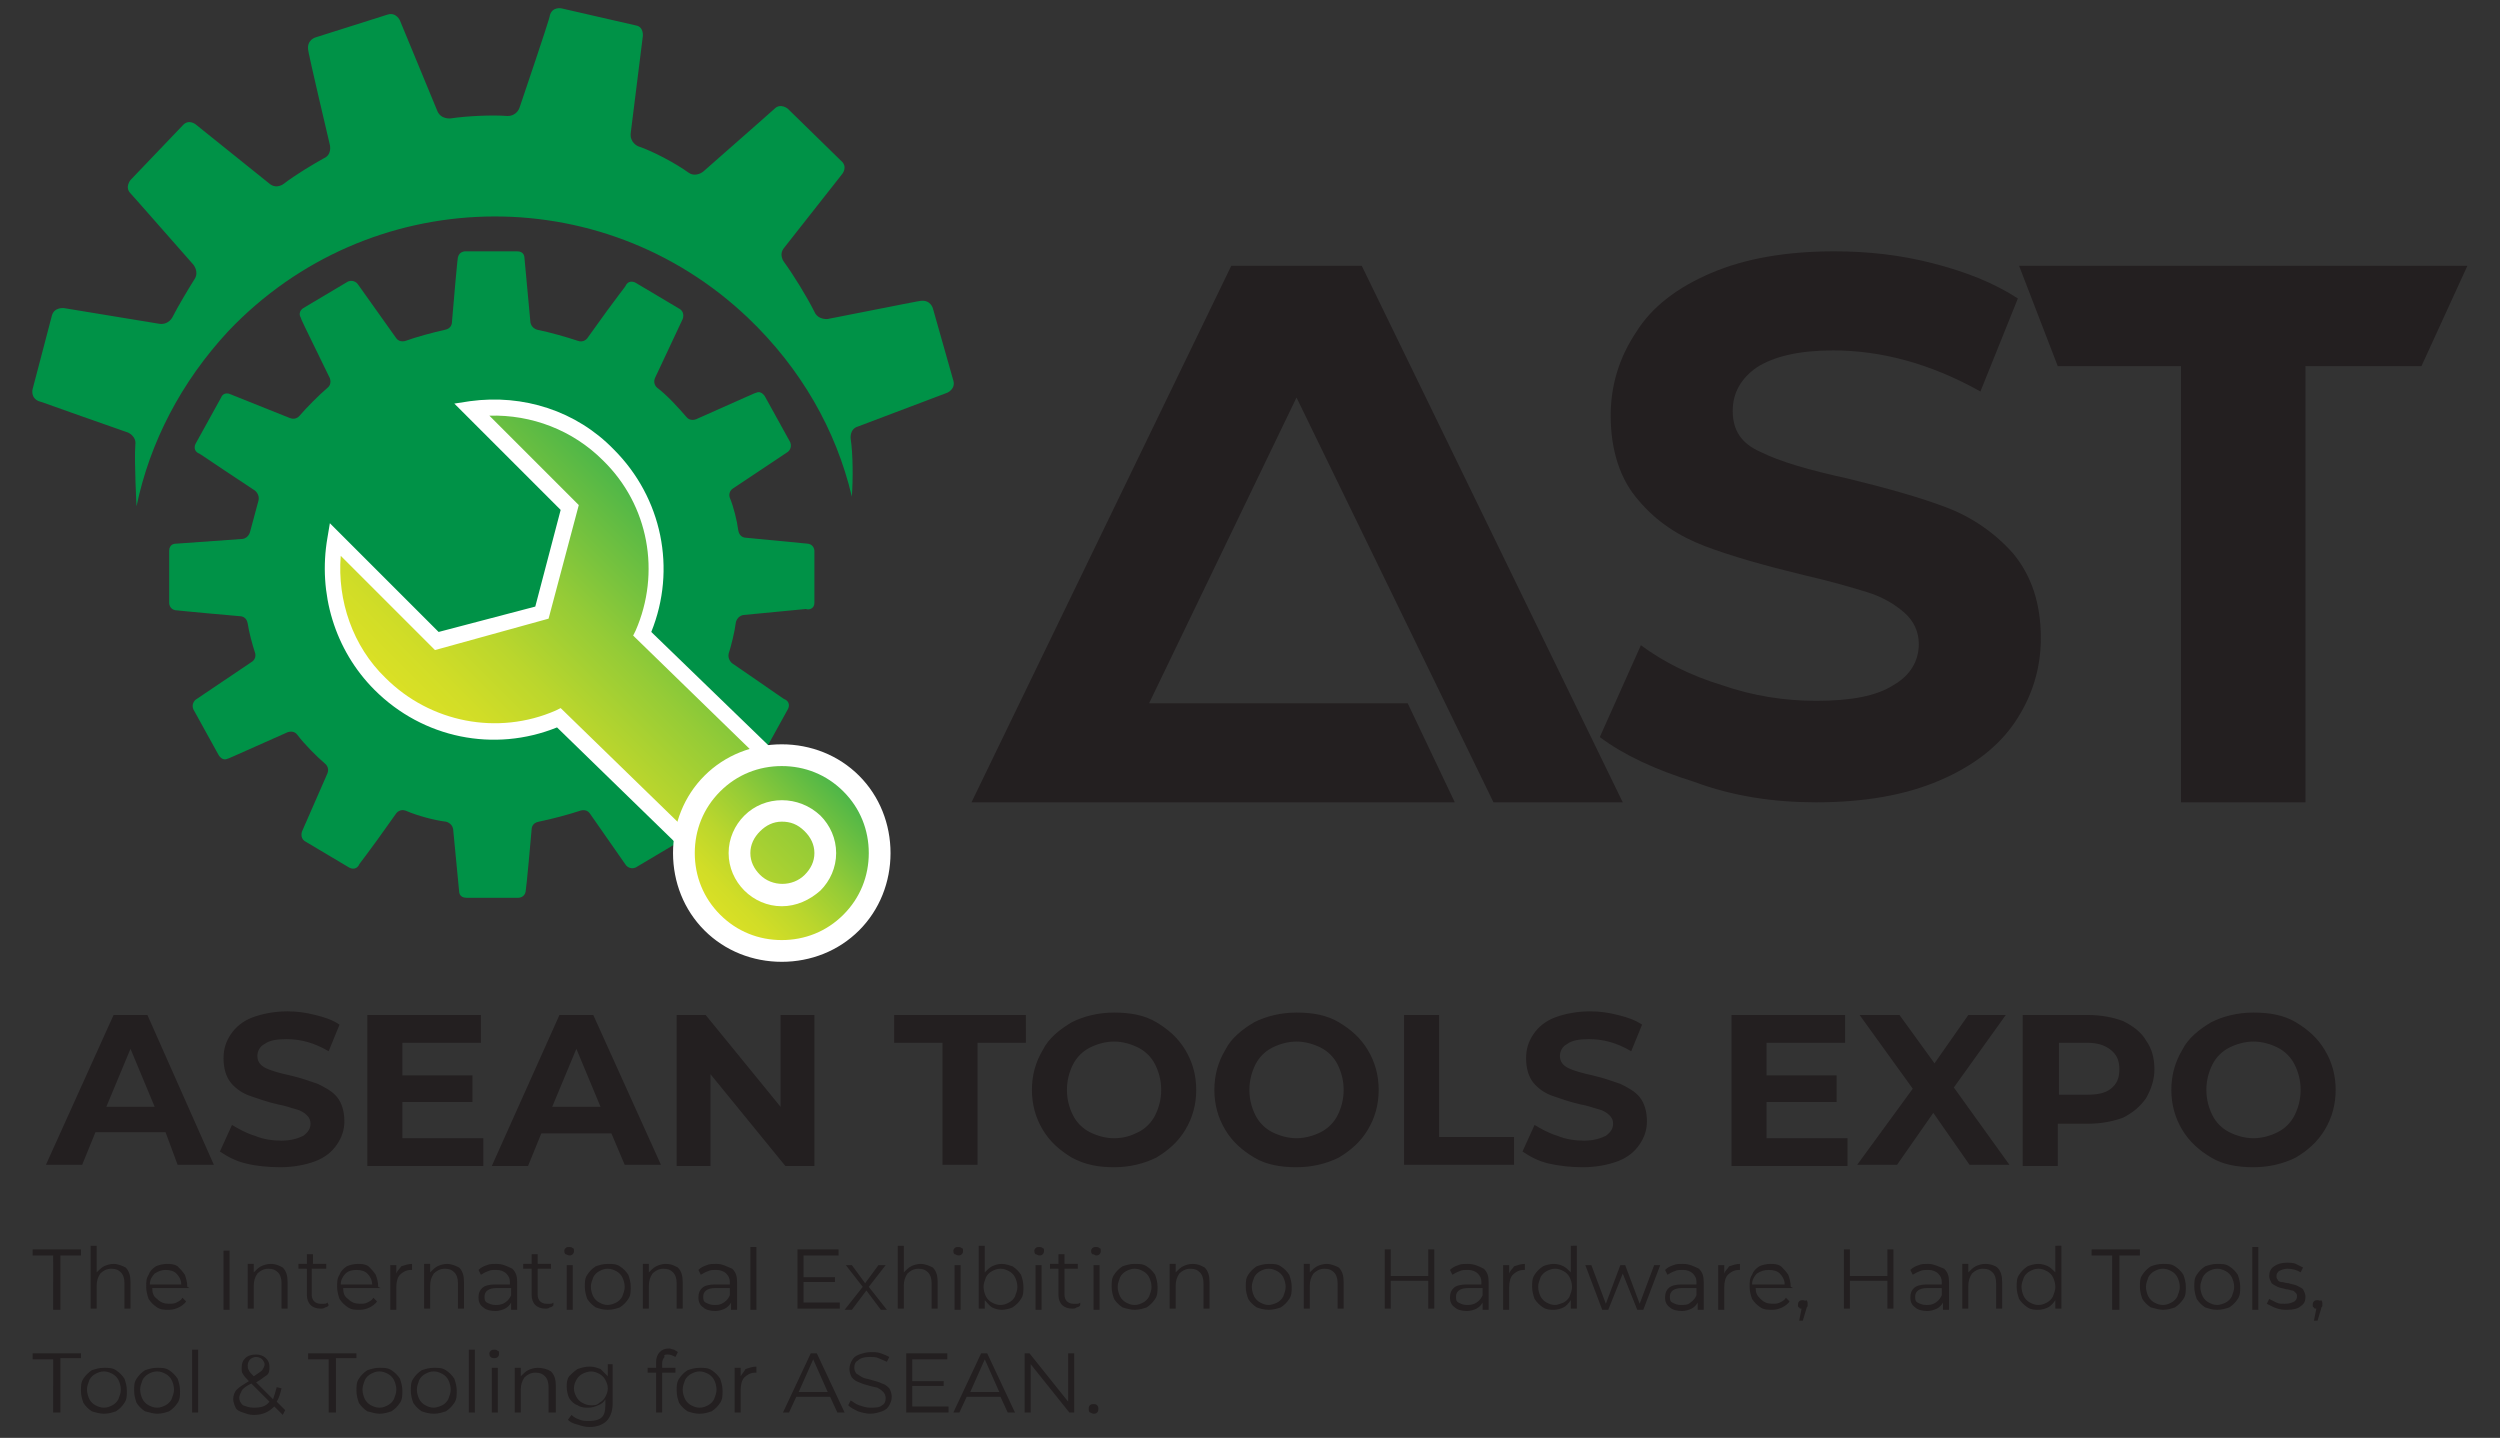
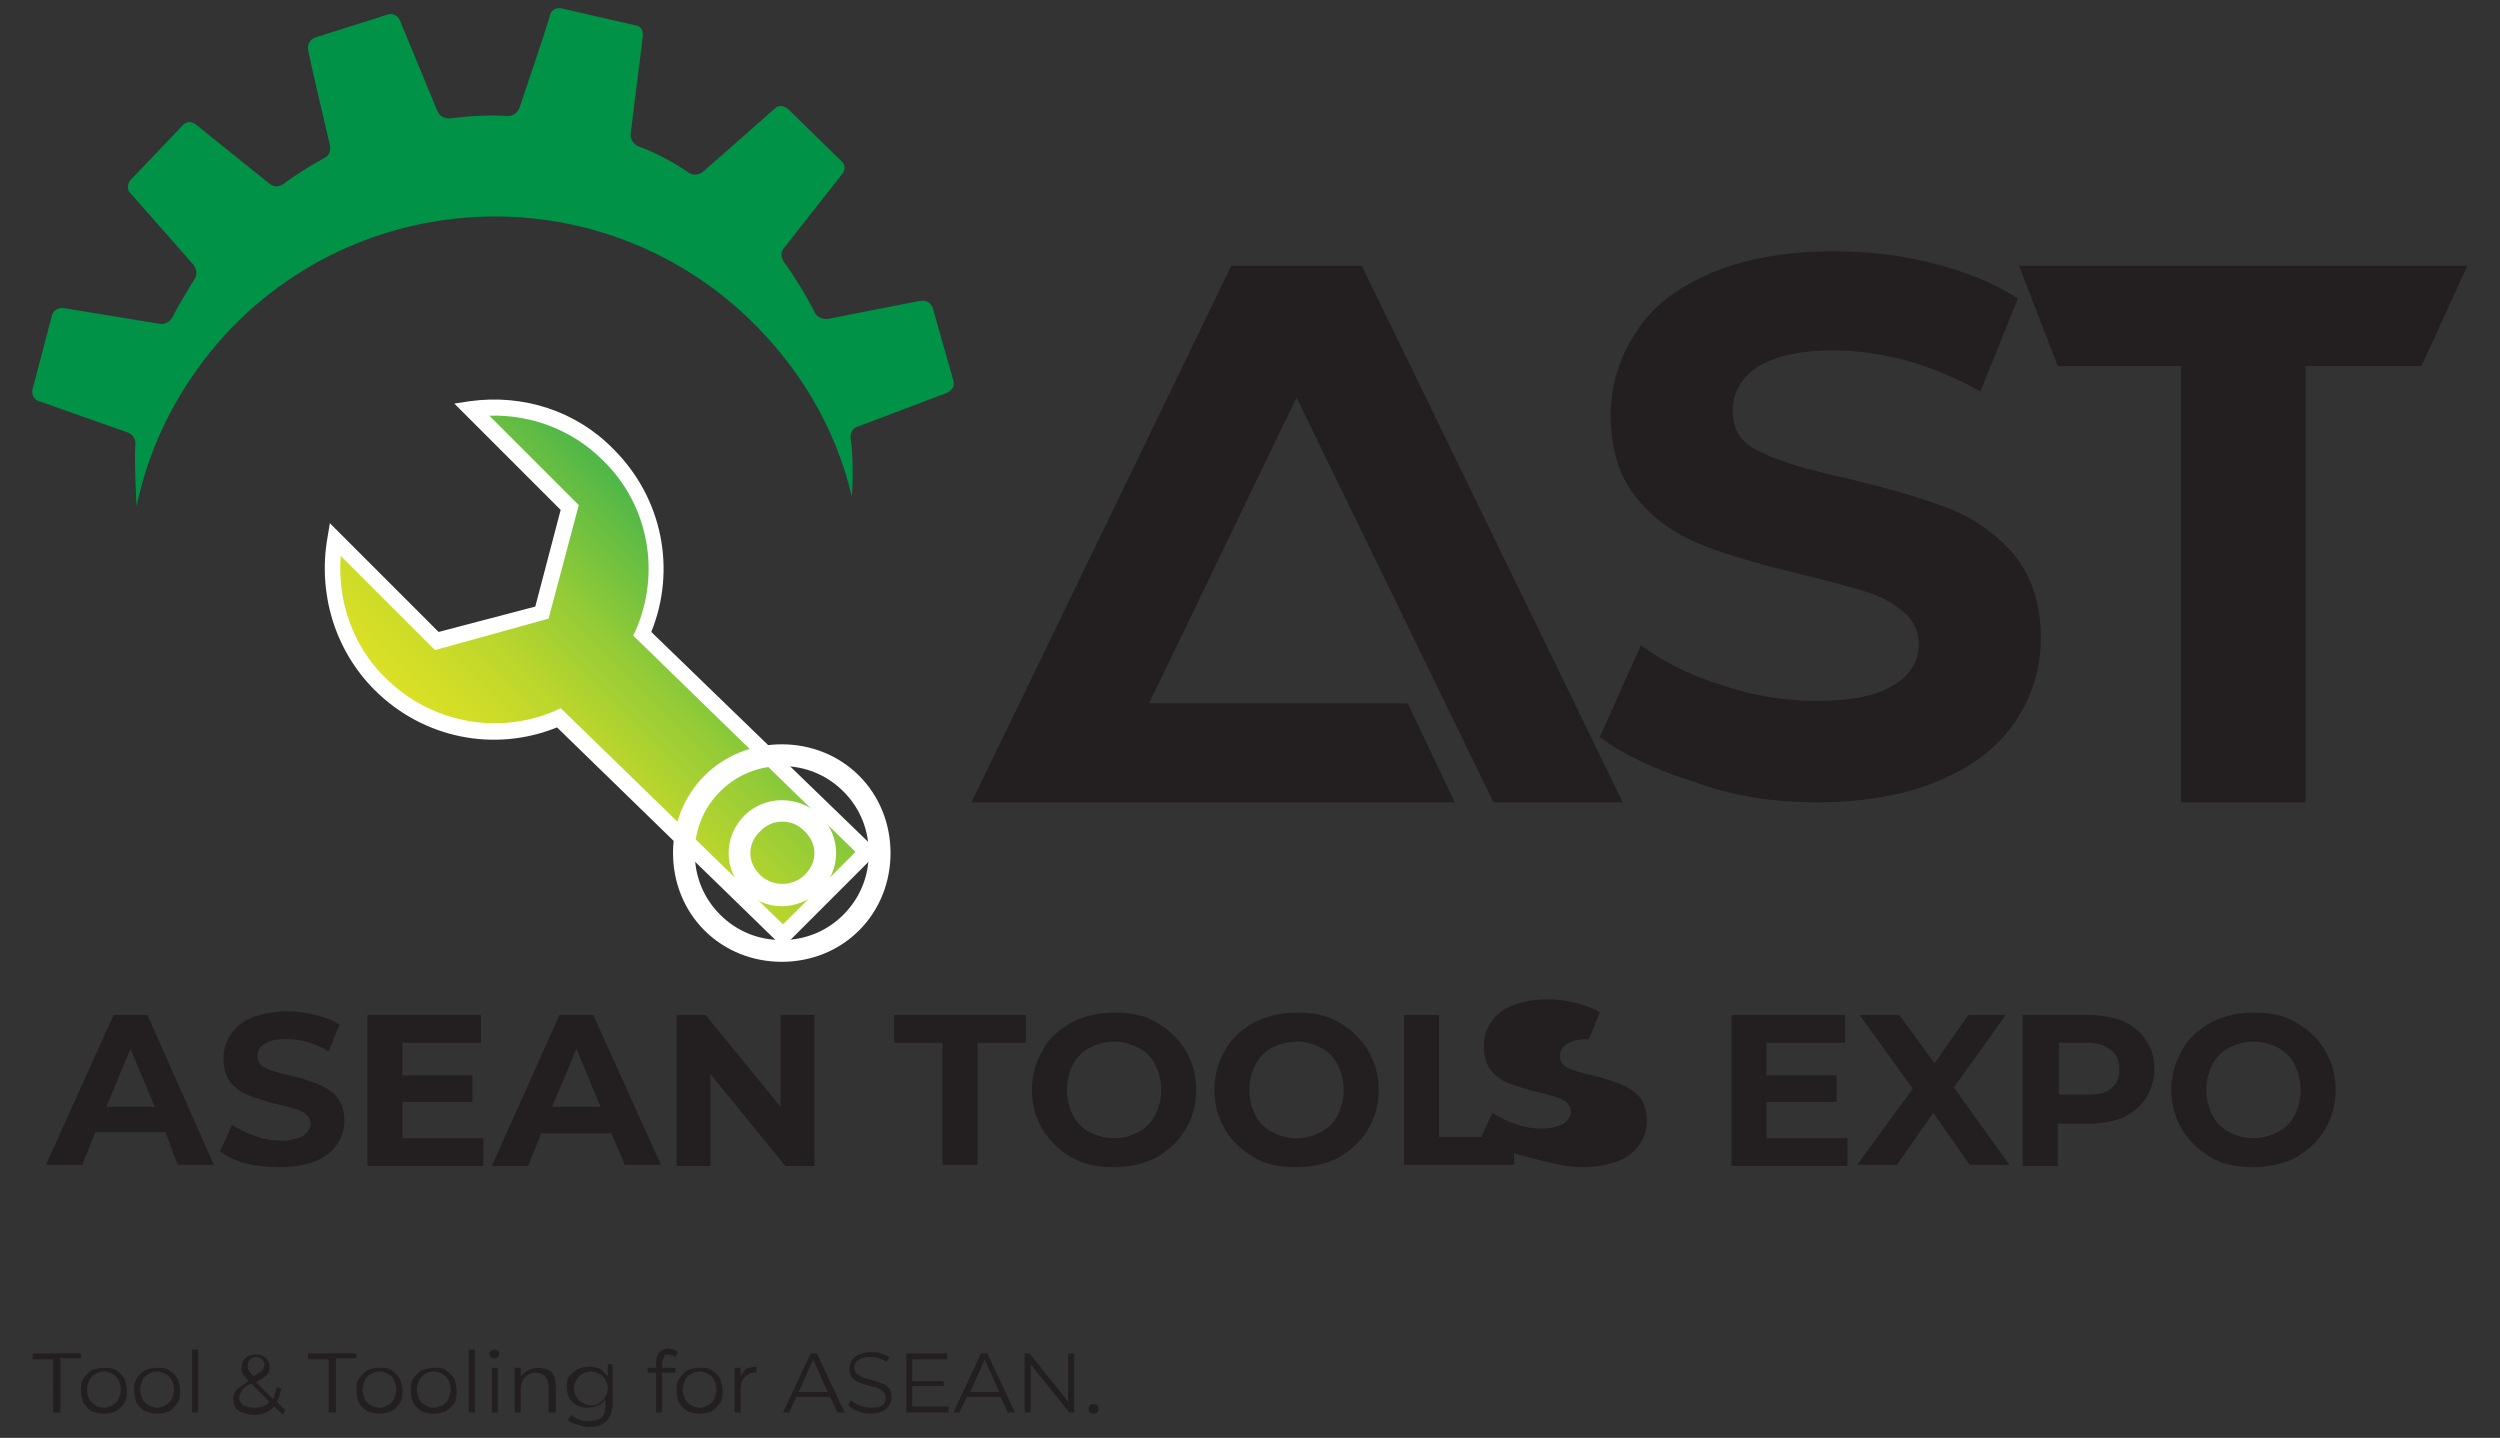
<svg xmlns="http://www.w3.org/2000/svg" xmlns:xlink="http://www.w3.org/1999/xlink" version="1.1" id="Layer_1" x="0px" y="0px" viewBox="0 0 206.9 119" style="enable-background:new 0 0 206.9 119;" xml:space="preserve">
  <rect x="0" y="0" width="206.9" height="119" fill="#333333" stroke="none" />
  <style type="text/css">
	.st0{fill:#231F20;}
	.st1{fill:#009247;}
	
		.st2{clip-path:url(#SVGID_00000032614642770703411030000002397256446199267760_);fill:url(#SVGID_00000049938377653709918890000001836956724919352730_);}
	.st3{fill:#FFFFFF;}
	
		.st4{clip-path:url(#SVGID_00000178171579611392651220000000060039465418072714_);fill:url(#SVGID_00000142165889657109232920000017978582754744416941_);}
</style>
  <g>
    <g>
      <path class="st0" d="M90.5,117c0.1,0,0.2,0,0.3-0.1c0.1-0.1,0.1-0.2,0.1-0.3s0-0.2-0.1-0.3c-0.1-0.1-0.2-0.1-0.3-0.1    c-0.1,0-0.2,0-0.3,0.1c-0.1,0.1-0.1,0.2-0.1,0.3s0,0.2,0.1,0.3C90.3,116.9,90.4,117,90.5,117 M88.4,112v4l-3.2-4h-0.4v4.9h0.5v-4    l3.2,4h0.4V112H88.4z M80.3,115.2l1.2-2.7l1.2,2.7H80.3z M83.4,116.9H84l-2.3-4.9h-0.5l-2.3,4.9h0.5l0.6-1.3h2.8L83.4,116.9z     M75.5,116.5v-1.8h2.6v-0.4h-2.6v-1.8h2.9V112H75v4.9h3.5v-0.5H75.5z M72,117c0.4,0,0.7-0.1,1-0.2c0.3-0.1,0.5-0.3,0.6-0.5    c0.1-0.2,0.2-0.4,0.2-0.7c0-0.3-0.1-0.5-0.2-0.7c-0.2-0.2-0.3-0.3-0.6-0.4c-0.2-0.1-0.5-0.2-0.9-0.3c-0.3-0.1-0.5-0.1-0.7-0.2    c-0.2-0.1-0.3-0.2-0.5-0.3c-0.1-0.1-0.2-0.3-0.2-0.5c0-0.3,0.1-0.5,0.3-0.6c0.2-0.2,0.5-0.3,1-0.3c0.2,0,0.5,0,0.7,0.1    c0.2,0.1,0.5,0.2,0.7,0.3l0.2-0.4c-0.2-0.1-0.4-0.2-0.7-0.3c-0.3-0.1-0.5-0.1-0.8-0.1c-0.4,0-0.7,0.1-1,0.2    c-0.3,0.1-0.5,0.3-0.6,0.5c-0.1,0.2-0.2,0.4-0.2,0.7c0,0.3,0.1,0.5,0.2,0.7c0.2,0.2,0.3,0.3,0.6,0.4c0.2,0.1,0.5,0.2,0.9,0.3    c0.3,0.1,0.6,0.1,0.7,0.2c0.2,0.1,0.3,0.2,0.4,0.3c0.1,0.1,0.2,0.3,0.2,0.5c0,0.3-0.1,0.5-0.3,0.6c-0.2,0.2-0.6,0.2-1,0.2    c-0.3,0-0.6-0.1-0.9-0.2c-0.3-0.1-0.5-0.3-0.7-0.4l-0.2,0.4c0.2,0.2,0.4,0.3,0.8,0.5C71.3,116.9,71.7,117,72,117 M66.1,115.2    l1.2-2.7l1.2,2.7H66.1z M69.3,116.9h0.6l-2.3-4.9h-0.5l-2.3,4.9h0.5l0.6-1.3h2.8L69.3,116.9z M61.3,113.9v-0.7h-0.5v3.7h0.5V115    c0-0.4,0.1-0.8,0.3-1c0.2-0.2,0.5-0.4,0.9-0.4l0.1,0v-0.5c-0.3,0-0.6,0.1-0.9,0.2C61.6,113.5,61.4,113.7,61.3,113.9 M57.9,116.5    c-0.3,0-0.5-0.1-0.7-0.2c-0.2-0.1-0.4-0.3-0.5-0.5c-0.1-0.2-0.2-0.5-0.2-0.8c0-0.3,0.1-0.5,0.2-0.8c0.1-0.2,0.3-0.4,0.5-0.5    c0.2-0.1,0.4-0.2,0.7-0.2s0.5,0.1,0.7,0.2c0.2,0.1,0.4,0.3,0.5,0.5c0.1,0.2,0.2,0.5,0.2,0.8c0,0.3-0.1,0.5-0.2,0.8    c-0.1,0.2-0.3,0.4-0.5,0.5C58.4,116.4,58.2,116.5,57.9,116.5 M57.9,117c0.4,0,0.7-0.1,1-0.2c0.3-0.2,0.5-0.4,0.7-0.7    c0.2-0.3,0.2-0.6,0.2-1c0-0.4-0.1-0.7-0.2-1c-0.2-0.3-0.4-0.5-0.7-0.7c-0.3-0.2-0.6-0.2-1-0.2s-0.7,0.1-1,0.2    c-0.3,0.2-0.5,0.4-0.7,0.7c-0.2,0.3-0.2,0.6-0.2,1c0,0.4,0.1,0.7,0.2,1c0.2,0.3,0.4,0.5,0.7,0.7C57.2,116.9,57.5,117,57.9,117     M55.3,112.1c0.2,0,0.4,0.1,0.6,0.2l0.2-0.4c-0.1-0.1-0.2-0.1-0.3-0.2c-0.1,0-0.3-0.1-0.4-0.1c-0.4,0-0.6,0.1-0.8,0.3    c-0.2,0.2-0.3,0.5-0.3,0.8v0.5h-0.7v0.4h0.7v3.3h0.5v-3.3h1.1v-0.4h-1.1v-0.4c0-0.2,0.1-0.4,0.2-0.5    C54.9,112.1,55.1,112.1,55.3,112.1 M48.9,116.3c-0.3,0-0.5-0.1-0.7-0.2c-0.2-0.1-0.4-0.3-0.5-0.5c-0.1-0.2-0.2-0.4-0.2-0.7    c0-0.3,0.1-0.5,0.2-0.7c0.1-0.2,0.3-0.4,0.5-0.5c0.2-0.1,0.5-0.2,0.7-0.2c0.3,0,0.5,0.1,0.7,0.2c0.2,0.1,0.4,0.3,0.5,0.5    c0.1,0.2,0.2,0.4,0.2,0.7c0,0.3-0.1,0.5-0.2,0.7c-0.1,0.2-0.3,0.4-0.5,0.5C49.4,116.3,49.2,116.3,48.9,116.3 M50.3,113.2v0.7    c-0.2-0.2-0.4-0.4-0.6-0.6c-0.3-0.1-0.5-0.2-0.9-0.2c-0.4,0-0.7,0.1-1,0.2c-0.3,0.2-0.5,0.4-0.7,0.6c-0.2,0.3-0.2,0.6-0.2,0.9    c0,0.3,0.1,0.7,0.2,0.9c0.2,0.3,0.4,0.5,0.7,0.6c0.3,0.2,0.6,0.2,0.9,0.2c0.3,0,0.6-0.1,0.8-0.2c0.3-0.1,0.5-0.3,0.6-0.5v0.5    c0,0.5-0.1,0.8-0.3,1c-0.2,0.2-0.6,0.3-1,0.3c-0.3,0-0.6,0-0.8-0.1c-0.3-0.1-0.5-0.2-0.7-0.4l-0.3,0.4c0.2,0.2,0.4,0.3,0.8,0.4    c0.3,0.1,0.6,0.2,1,0.2c0.6,0,1.1-0.2,1.4-0.5c0.3-0.3,0.5-0.8,0.5-1.4v-3.3H50.3z M44.5,113.2c-0.3,0-0.6,0.1-0.8,0.2    c-0.2,0.1-0.4,0.3-0.6,0.5v-0.7h-0.5v3.7h0.5V115c0-0.4,0.1-0.7,0.3-1c0.2-0.2,0.5-0.4,0.9-0.4c0.4,0,0.6,0.1,0.8,0.3    c0.2,0.2,0.3,0.5,0.3,0.9v2.1H46v-2.2c0-0.5-0.1-0.9-0.4-1.2C45.3,113.3,44.9,113.2,44.5,113.2 M40.9,112.4c0.1,0,0.2,0,0.3-0.1    c0.1-0.1,0.1-0.2,0.1-0.3c0-0.1,0-0.2-0.1-0.2c-0.1-0.1-0.2-0.1-0.3-0.1c-0.1,0-0.2,0-0.3,0.1c-0.1,0.1-0.1,0.2-0.1,0.2    c0,0.1,0,0.2,0.1,0.3C40.7,112.4,40.8,112.4,40.9,112.4 M40.7,116.9h0.5v-3.7h-0.5V116.9z M38.8,116.9h0.5v-5.2h-0.5V116.9z     M35.9,116.5c-0.3,0-0.5-0.1-0.7-0.2c-0.2-0.1-0.4-0.3-0.5-0.5c-0.1-0.2-0.2-0.5-0.2-0.8c0-0.3,0.1-0.5,0.2-0.8    c0.1-0.2,0.3-0.4,0.5-0.5c0.2-0.1,0.4-0.2,0.7-0.2c0.3,0,0.5,0.1,0.7,0.2c0.2,0.1,0.4,0.3,0.5,0.5c0.1,0.2,0.2,0.5,0.2,0.8    c0,0.3-0.1,0.5-0.2,0.8c-0.1,0.2-0.3,0.4-0.5,0.5C36.4,116.4,36.1,116.5,35.9,116.5 M35.9,117c0.4,0,0.7-0.1,1-0.2    c0.3-0.2,0.5-0.4,0.7-0.7c0.2-0.3,0.2-0.6,0.2-1c0-0.4-0.1-0.7-0.2-1c-0.2-0.3-0.4-0.5-0.7-0.7c-0.3-0.2-0.6-0.2-1-0.2    c-0.4,0-0.7,0.1-1,0.2c-0.3,0.2-0.5,0.4-0.7,0.7c-0.2,0.3-0.2,0.6-0.2,1c0,0.4,0.1,0.7,0.2,1c0.2,0.3,0.4,0.5,0.7,0.7    C35.2,116.9,35.5,117,35.9,117 M31.4,116.5c-0.3,0-0.5-0.1-0.7-0.2c-0.2-0.1-0.4-0.3-0.5-0.5c-0.1-0.2-0.2-0.5-0.2-0.8    c0-0.3,0.1-0.5,0.2-0.8c0.1-0.2,0.3-0.4,0.5-0.5c0.2-0.1,0.4-0.2,0.7-0.2s0.5,0.1,0.7,0.2c0.2,0.1,0.4,0.3,0.5,0.5    c0.1,0.2,0.2,0.5,0.2,0.8c0,0.3-0.1,0.5-0.2,0.8c-0.1,0.2-0.3,0.4-0.5,0.5C31.9,116.4,31.7,116.5,31.4,116.5 M31.4,117    c0.4,0,0.7-0.1,1-0.2c0.3-0.2,0.5-0.4,0.7-0.7c0.2-0.3,0.2-0.6,0.2-1c0-0.4-0.1-0.7-0.2-1c-0.2-0.3-0.4-0.5-0.7-0.7    c-0.3-0.2-0.6-0.2-1-0.2c-0.4,0-0.7,0.1-1,0.2c-0.3,0.2-0.5,0.4-0.7,0.7c-0.2,0.3-0.2,0.6-0.2,1c0,0.4,0.1,0.7,0.2,1    c0.2,0.3,0.4,0.5,0.7,0.7C30.8,116.9,31.1,117,31.4,117 M27.3,116.9h0.5v-4.5h1.7V112h-4v0.5h1.7V116.9z M21,116.5    c-0.4,0-0.6-0.1-0.9-0.2c-0.2-0.2-0.3-0.4-0.3-0.6c0-0.2,0.1-0.4,0.2-0.6c0.1-0.2,0.4-0.4,0.8-0.6l1.5,1.5    C22,116.4,21.6,116.5,21,116.5 M21.2,112.3c0.2,0,0.4,0.1,0.5,0.2c0.1,0.1,0.2,0.3,0.2,0.4c0,0.2-0.1,0.3-0.2,0.5    c-0.1,0.1-0.4,0.3-0.7,0.5c-0.2-0.2-0.4-0.4-0.4-0.5c-0.1-0.1-0.1-0.3-0.1-0.4c0-0.2,0.1-0.4,0.2-0.5    C20.8,112.4,21,112.3,21.2,112.3 M23.6,116.7l-0.7-0.7c0.2-0.3,0.3-0.7,0.4-1.1l-0.4-0.1c-0.1,0.4-0.2,0.7-0.3,1l-1.4-1.4    c0.4-0.2,0.7-0.5,0.9-0.6c0.2-0.2,0.2-0.4,0.2-0.7c0-0.3-0.1-0.5-0.3-0.7c-0.2-0.2-0.5-0.3-0.8-0.3c-0.4,0-0.7,0.1-0.9,0.3    c-0.2,0.2-0.3,0.4-0.3,0.8c0,0.2,0,0.4,0.1,0.5c0.1,0.2,0.3,0.4,0.5,0.6c-0.5,0.3-0.8,0.5-1,0.7c-0.2,0.2-0.3,0.5-0.3,0.8    c0,0.2,0.1,0.5,0.2,0.7c0.1,0.2,0.3,0.3,0.6,0.4c0.3,0.1,0.5,0.2,0.9,0.2c0.7,0,1.2-0.2,1.7-0.7l0.7,0.7L23.6,116.7z M15.9,116.9    h0.5v-5.2h-0.5V116.9z M13,116.5c-0.3,0-0.5-0.1-0.7-0.2c-0.2-0.1-0.4-0.3-0.5-0.5c-0.1-0.2-0.2-0.5-0.2-0.8    c0-0.3,0.1-0.5,0.2-0.8c0.1-0.2,0.3-0.4,0.5-0.5c0.2-0.1,0.4-0.2,0.7-0.2c0.3,0,0.5,0.1,0.7,0.2c0.2,0.1,0.4,0.3,0.5,0.5    c0.1,0.2,0.2,0.5,0.2,0.8c0,0.3-0.1,0.5-0.2,0.8c-0.1,0.2-0.3,0.4-0.5,0.5C13.5,116.4,13.3,116.5,13,116.5 M13,117    c0.4,0,0.7-0.1,1-0.2c0.3-0.2,0.5-0.4,0.7-0.7c0.2-0.3,0.2-0.6,0.2-1c0-0.4-0.1-0.7-0.2-1c-0.2-0.3-0.4-0.5-0.7-0.7    c-0.3-0.2-0.6-0.2-1-0.2s-0.7,0.1-1,0.2c-0.3,0.2-0.5,0.4-0.7,0.7c-0.2,0.3-0.2,0.6-0.2,1c0,0.4,0.1,0.7,0.2,1    c0.2,0.3,0.4,0.5,0.7,0.7C12.4,116.9,12.7,117,13,117 M8.6,116.5c-0.3,0-0.5-0.1-0.7-0.2c-0.2-0.1-0.4-0.3-0.5-0.5    c-0.1-0.2-0.2-0.5-0.2-0.8c0-0.3,0.1-0.5,0.2-0.8c0.1-0.2,0.3-0.4,0.5-0.5c0.2-0.1,0.4-0.2,0.7-0.2s0.5,0.1,0.7,0.2    c0.2,0.1,0.4,0.3,0.5,0.5c0.1,0.2,0.2,0.5,0.2,0.8c0,0.3-0.1,0.5-0.2,0.8c-0.1,0.2-0.3,0.4-0.5,0.5C9.1,116.4,8.9,116.5,8.6,116.5     M8.6,117c0.4,0,0.7-0.1,1-0.2c0.3-0.2,0.5-0.4,0.7-0.7c0.2-0.3,0.2-0.6,0.2-1c0-0.4-0.1-0.7-0.2-1c-0.2-0.3-0.4-0.5-0.7-0.7    c-0.3-0.2-0.6-0.2-1-0.2c-0.4,0-0.7,0.1-1,0.2c-0.3,0.2-0.5,0.4-0.7,0.7c-0.2,0.3-0.2,0.6-0.2,1c0,0.4,0.1,0.7,0.2,1    c0.2,0.3,0.4,0.5,0.7,0.7C7.9,116.9,8.3,117,8.6,117 M4.5,116.9H5v-4.5h1.7V112h-4v0.5h1.7V116.9z" />
-       <path class="st0" d="M191.8,107.6c-0.1,0-0.2,0-0.3,0.1c-0.1,0.1-0.1,0.2-0.1,0.3c0,0.1,0,0.2,0.1,0.2c0,0.1,0.1,0.1,0.2,0.1    l-0.2,1h0.3l0.3-1c0-0.1,0.1-0.2,0.1-0.2c0-0.1,0-0.1,0-0.2c0-0.1,0-0.2-0.1-0.3C192,107.7,191.9,107.6,191.8,107.6 M189.3,108.4    c0.5,0,0.9-0.1,1.1-0.3c0.3-0.2,0.4-0.4,0.4-0.8c0-0.2-0.1-0.4-0.2-0.6c-0.1-0.1-0.3-0.2-0.5-0.3c-0.2-0.1-0.4-0.1-0.7-0.2    c-0.2,0-0.4-0.1-0.6-0.1c-0.1,0-0.3-0.1-0.3-0.2c-0.1-0.1-0.1-0.2-0.1-0.3c0-0.2,0.1-0.3,0.2-0.4c0.2-0.1,0.4-0.2,0.7-0.2    c0.4,0,0.8,0.1,1.1,0.3l0.2-0.4c-0.2-0.1-0.4-0.2-0.6-0.3c-0.2-0.1-0.5-0.1-0.7-0.1c-0.5,0-0.8,0.1-1.1,0.3    c-0.3,0.2-0.4,0.5-0.4,0.8c0,0.2,0.1,0.4,0.2,0.6c0.1,0.1,0.3,0.2,0.5,0.3c0.2,0.1,0.4,0.1,0.7,0.2c0.2,0,0.4,0.1,0.5,0.1    c0.1,0,0.2,0.1,0.3,0.2c0.1,0.1,0.1,0.2,0.1,0.3c0,0.2-0.1,0.3-0.2,0.4c-0.2,0.1-0.4,0.2-0.8,0.2c-0.3,0-0.5,0-0.7-0.1    c-0.2-0.1-0.4-0.2-0.6-0.3l-0.2,0.4c0.2,0.1,0.4,0.2,0.6,0.3C188.7,108.4,189,108.4,189.3,108.4 M186.4,108.4h0.5v-5.2h-0.5V108.4    z M183.5,108c-0.3,0-0.5-0.1-0.7-0.2c-0.2-0.1-0.4-0.3-0.5-0.5c-0.1-0.2-0.2-0.5-0.2-0.8c0-0.3,0.1-0.5,0.2-0.8    c0.1-0.2,0.3-0.4,0.5-0.5c0.2-0.1,0.4-0.2,0.7-0.2c0.3,0,0.5,0.1,0.7,0.2c0.2,0.1,0.4,0.3,0.5,0.5c0.1,0.2,0.2,0.5,0.2,0.8    c0,0.3-0.1,0.5-0.2,0.8c-0.1,0.2-0.3,0.4-0.5,0.5C184,107.9,183.7,108,183.5,108 M183.5,108.4c0.4,0,0.7-0.1,1-0.2    c0.3-0.2,0.5-0.4,0.7-0.7c0.2-0.3,0.2-0.6,0.2-1c0-0.4-0.1-0.7-0.2-1c-0.2-0.3-0.4-0.5-0.7-0.7c-0.3-0.2-0.6-0.2-1-0.2    c-0.4,0-0.7,0.1-1,0.2c-0.3,0.2-0.5,0.4-0.7,0.7c-0.2,0.3-0.2,0.6-0.2,1c0,0.4,0.1,0.7,0.2,1c0.2,0.3,0.4,0.5,0.7,0.7    C182.8,108.3,183.1,108.4,183.5,108.4 M179,108c-0.3,0-0.5-0.1-0.7-0.2c-0.2-0.1-0.4-0.3-0.5-0.5c-0.1-0.2-0.2-0.5-0.2-0.8    c0-0.3,0.1-0.5,0.2-0.8c0.1-0.2,0.3-0.4,0.5-0.5c0.2-0.1,0.4-0.2,0.7-0.2c0.3,0,0.5,0.1,0.7,0.2c0.2,0.1,0.4,0.3,0.5,0.5    c0.1,0.2,0.2,0.5,0.2,0.8c0,0.3-0.1,0.5-0.2,0.8c-0.1,0.2-0.3,0.4-0.5,0.5C179.5,107.9,179.3,108,179,108 M179,108.4    c0.4,0,0.7-0.1,1-0.2c0.3-0.2,0.5-0.4,0.7-0.7c0.2-0.3,0.2-0.6,0.2-1c0-0.4-0.1-0.7-0.2-1c-0.2-0.3-0.4-0.5-0.7-0.7    c-0.3-0.2-0.6-0.2-1-0.2s-0.7,0.1-1,0.2c-0.3,0.2-0.5,0.4-0.7,0.7c-0.2,0.3-0.2,0.6-0.2,1c0,0.4,0.1,0.7,0.2,1    c0.2,0.3,0.4,0.5,0.7,0.7C178.4,108.3,178.7,108.4,179,108.4 M174.9,108.4h0.5v-4.5h1.7v-0.5h-4v0.5h1.7V108.4z M168.7,108    c-0.3,0-0.5-0.1-0.7-0.2s-0.4-0.3-0.5-0.5c-0.1-0.2-0.2-0.5-0.2-0.8c0-0.3,0.1-0.5,0.2-0.8c0.1-0.2,0.3-0.4,0.5-0.5    s0.4-0.2,0.7-0.2c0.3,0,0.5,0.1,0.7,0.2c0.2,0.1,0.4,0.3,0.5,0.5c0.1,0.2,0.2,0.5,0.2,0.8c0,0.3-0.1,0.5-0.2,0.8    c-0.1,0.2-0.3,0.4-0.5,0.5C169.2,107.9,169,108,168.7,108 M170.1,103.1v2.2c-0.2-0.2-0.4-0.4-0.6-0.5c-0.2-0.1-0.5-0.2-0.8-0.2    c-0.3,0-0.7,0.1-0.9,0.2c-0.3,0.2-0.5,0.4-0.7,0.7c-0.2,0.3-0.2,0.6-0.2,1c0,0.4,0.1,0.7,0.2,1c0.2,0.3,0.4,0.5,0.7,0.7    c0.3,0.2,0.6,0.2,0.9,0.2c0.3,0,0.6-0.1,0.8-0.2c0.2-0.1,0.4-0.3,0.6-0.6v0.7h0.5v-5.2H170.1z M164.3,104.6    c-0.3,0-0.6,0.1-0.8,0.2c-0.2,0.1-0.4,0.3-0.6,0.5v-0.7h-0.5v3.7h0.5v-1.9c0-0.4,0.1-0.7,0.3-1c0.2-0.2,0.5-0.4,0.9-0.4    c0.4,0,0.6,0.1,0.8,0.3c0.2,0.2,0.3,0.5,0.3,0.9v2.1h0.5v-2.2c0-0.5-0.1-0.9-0.4-1.2C165.2,104.8,164.8,104.6,164.3,104.6     M159.4,108c-0.3,0-0.5-0.1-0.7-0.2c-0.2-0.1-0.2-0.3-0.2-0.5c0-0.4,0.3-0.7,1-0.7h1.2v0.6c-0.1,0.2-0.2,0.4-0.5,0.6    C159.9,108,159.7,108,159.4,108 M159.6,104.6c-0.3,0-0.6,0-0.8,0.1c-0.3,0.1-0.5,0.2-0.7,0.4l0.2,0.4c0.2-0.1,0.3-0.2,0.6-0.3    c0.2-0.1,0.4-0.1,0.7-0.1c0.3,0,0.6,0.1,0.8,0.3c0.2,0.2,0.3,0.4,0.3,0.7v0.2h-1.2c-0.5,0-0.9,0.1-1.1,0.3    c-0.2,0.2-0.3,0.4-0.3,0.8c0,0.3,0.1,0.6,0.4,0.8c0.2,0.2,0.6,0.3,1,0.3c0.3,0,0.6-0.1,0.8-0.2c0.2-0.1,0.4-0.3,0.5-0.5v0.6h0.5    v-2.3c0-0.5-0.1-0.8-0.4-1.1C160.4,104.8,160,104.6,159.6,104.6 M156.2,103.4v2.2h-3.1v-2.2h-0.5v4.9h0.5v-2.3h3.1v2.3h0.5v-4.9    H156.2z M149.2,107.6c-0.1,0-0.2,0-0.3,0.1c-0.1,0.1-0.1,0.2-0.1,0.3c0,0.1,0,0.2,0.1,0.2c0,0.1,0.1,0.1,0.2,0.1l-0.2,1h0.3l0.3-1    c0-0.1,0.1-0.2,0.1-0.2c0-0.1,0-0.1,0-0.2c0-0.1,0-0.2-0.1-0.3C149.4,107.7,149.3,107.6,149.2,107.6 M146.4,105.1    c0.4,0,0.7,0.1,0.9,0.3c0.2,0.2,0.4,0.5,0.4,0.9H145c0-0.4,0.2-0.7,0.4-0.9C145.7,105.2,146,105.1,146.4,105.1 M148.2,106.5    c0-0.4-0.1-0.7-0.2-1c-0.2-0.3-0.4-0.5-0.6-0.7c-0.3-0.2-0.6-0.2-0.9-0.2c-0.3,0-0.7,0.1-0.9,0.2c-0.3,0.2-0.5,0.4-0.6,0.7    c-0.2,0.3-0.2,0.6-0.2,1c0,0.4,0.1,0.7,0.2,1c0.2,0.3,0.4,0.5,0.7,0.7c0.3,0.2,0.6,0.2,1,0.2c0.3,0,0.6-0.1,0.8-0.2    c0.2-0.1,0.5-0.3,0.6-0.5l-0.3-0.3c-0.1,0.2-0.3,0.3-0.5,0.4c-0.2,0.1-0.4,0.1-0.6,0.1c-0.4,0-0.7-0.1-1-0.4s-0.4-0.5-0.4-0.9h3.1    L148.2,106.5z M142.7,105.4v-0.7h-0.5v3.7h0.5v-1.9c0-0.4,0.1-0.8,0.3-1c0.2-0.2,0.5-0.4,0.9-0.4l0.1,0v-0.5    c-0.3,0-0.6,0.1-0.9,0.2C143,105,142.8,105.1,142.7,105.4 M139.1,108c-0.3,0-0.5-0.1-0.7-0.2c-0.2-0.1-0.2-0.3-0.2-0.5    c0-0.4,0.3-0.7,1-0.7h1.2v0.6c-0.1,0.2-0.2,0.4-0.5,0.6C139.7,108,139.4,108,139.1,108 M139.3,104.6c-0.3,0-0.6,0-0.8,0.1    c-0.3,0.1-0.5,0.2-0.7,0.4l0.2,0.4c0.2-0.1,0.3-0.2,0.6-0.3c0.2-0.1,0.4-0.1,0.7-0.1c0.3,0,0.6,0.1,0.8,0.3    c0.2,0.2,0.3,0.4,0.3,0.7v0.2h-1.2c-0.5,0-0.9,0.1-1.1,0.3c-0.2,0.2-0.3,0.4-0.3,0.8c0,0.3,0.1,0.6,0.4,0.8c0.2,0.2,0.6,0.3,1,0.3    c0.3,0,0.6-0.1,0.8-0.2c0.2-0.1,0.4-0.3,0.5-0.5v0.6h0.5v-2.3c0-0.5-0.1-0.8-0.4-1.1C140.2,104.8,139.8,104.6,139.3,104.6     M136.9,104.7l-1.2,3.2l-1.2-3.2h-0.4l-1.2,3.2l-1.2-3.2h-0.5l1.4,3.7h0.5l1.2-3l1.2,3h0.5l1.4-3.7H136.9z M128.7,108    c-0.3,0-0.5-0.1-0.7-0.2c-0.2-0.1-0.4-0.3-0.5-0.5c-0.1-0.2-0.2-0.5-0.2-0.8c0-0.3,0.1-0.5,0.2-0.8c0.1-0.2,0.3-0.4,0.5-0.5    c0.2-0.1,0.4-0.2,0.7-0.2c0.3,0,0.5,0.1,0.7,0.2c0.2,0.1,0.4,0.3,0.5,0.5c0.1,0.2,0.2,0.5,0.2,0.8c0,0.3-0.1,0.5-0.2,0.8    c-0.1,0.2-0.3,0.4-0.5,0.5C129.1,107.9,128.9,108,128.7,108 M130,103.1v2.2c-0.2-0.2-0.4-0.4-0.6-0.5c-0.2-0.1-0.5-0.2-0.8-0.2    c-0.3,0-0.7,0.1-0.9,0.2c-0.3,0.2-0.5,0.4-0.7,0.7c-0.2,0.3-0.2,0.6-0.2,1c0,0.4,0.1,0.7,0.2,1c0.2,0.3,0.4,0.5,0.7,0.7    c0.3,0.2,0.6,0.2,0.9,0.2c0.3,0,0.6-0.1,0.8-0.2c0.2-0.1,0.4-0.3,0.6-0.6v0.7h0.5v-5.2H130z M124.9,105.4v-0.7h-0.5v3.7h0.5v-1.9    c0-0.4,0.1-0.8,0.3-1c0.2-0.2,0.5-0.4,0.9-0.4l0.1,0v-0.5c-0.3,0-0.6,0.1-0.9,0.2C125.2,105,125,105.1,124.9,105.4 M121.4,108    c-0.3,0-0.5-0.1-0.7-0.2c-0.2-0.1-0.2-0.3-0.2-0.5c0-0.4,0.3-0.7,1-0.7h1.2v0.6c-0.1,0.2-0.2,0.4-0.5,0.6    C121.9,108,121.6,108,121.4,108 M121.5,104.6c-0.3,0-0.6,0-0.8,0.1c-0.3,0.1-0.5,0.2-0.7,0.4l0.2,0.4c0.2-0.1,0.3-0.2,0.6-0.3    c0.2-0.1,0.4-0.1,0.7-0.1c0.3,0,0.6,0.1,0.8,0.3c0.2,0.2,0.3,0.4,0.3,0.7v0.2h-1.2c-0.5,0-0.9,0.1-1.1,0.3    c-0.2,0.2-0.3,0.4-0.3,0.8c0,0.3,0.1,0.6,0.4,0.8c0.2,0.2,0.6,0.3,1,0.3c0.3,0,0.6-0.1,0.8-0.2c0.2-0.1,0.4-0.3,0.5-0.5v0.6h0.5    v-2.3c0-0.5-0.1-0.8-0.4-1.1C122.4,104.8,122,104.6,121.5,104.6 M118.2,103.4v2.2h-3.1v-2.2h-0.5v4.9h0.5v-2.3h3.1v2.3h0.5v-4.9    H118.2z M109.8,104.6c-0.3,0-0.6,0.1-0.8,0.2c-0.2,0.1-0.4,0.3-0.6,0.5v-0.7h-0.5v3.7h0.5v-1.9c0-0.4,0.1-0.7,0.3-1    c0.2-0.2,0.5-0.4,0.9-0.4c0.4,0,0.6,0.1,0.8,0.3c0.2,0.2,0.3,0.5,0.3,0.9v2.1h0.5v-2.2c0-0.5-0.1-0.9-0.4-1.2    C110.6,104.8,110.2,104.6,109.8,104.6 M105,108c-0.3,0-0.5-0.1-0.7-0.2c-0.2-0.1-0.4-0.3-0.5-0.5c-0.1-0.2-0.2-0.5-0.2-0.8    c0-0.3,0.1-0.5,0.2-0.8c0.1-0.2,0.3-0.4,0.5-0.5c0.2-0.1,0.4-0.2,0.7-0.2c0.3,0,0.5,0.1,0.7,0.2s0.4,0.3,0.5,0.5    c0.1,0.2,0.2,0.5,0.2,0.8c0,0.3-0.1,0.5-0.2,0.8c-0.1,0.2-0.3,0.4-0.5,0.5S105.2,108,105,108 M105,108.4c0.4,0,0.7-0.1,1-0.2    c0.3-0.2,0.5-0.4,0.7-0.7c0.2-0.3,0.2-0.6,0.2-1c0-0.4-0.1-0.7-0.2-1c-0.2-0.3-0.4-0.5-0.7-0.7c-0.3-0.2-0.6-0.2-1-0.2    c-0.4,0-0.7,0.1-1,0.2c-0.3,0.2-0.5,0.4-0.7,0.7c-0.2,0.3-0.2,0.6-0.2,1c0,0.4,0.1,0.7,0.2,1c0.2,0.3,0.4,0.5,0.7,0.7    C104.3,108.3,104.6,108.4,105,108.4 M98.7,104.6c-0.3,0-0.6,0.1-0.8,0.2c-0.2,0.1-0.4,0.3-0.6,0.5v-0.7h-0.5v3.7h0.5v-1.9    c0-0.4,0.1-0.7,0.3-1c0.2-0.2,0.5-0.4,0.9-0.4c0.4,0,0.6,0.1,0.8,0.3c0.2,0.2,0.3,0.5,0.3,0.9v2.1h0.5v-2.2c0-0.5-0.1-0.9-0.4-1.2    C99.5,104.8,99.2,104.6,98.7,104.6 M93.9,108c-0.3,0-0.5-0.1-0.7-0.2c-0.2-0.1-0.4-0.3-0.5-0.5c-0.1-0.2-0.2-0.5-0.2-0.8    c0-0.3,0.1-0.5,0.2-0.8c0.1-0.2,0.3-0.4,0.5-0.5c0.2-0.1,0.4-0.2,0.7-0.2c0.3,0,0.5,0.1,0.7,0.2c0.2,0.1,0.4,0.3,0.5,0.5    c0.1,0.2,0.2,0.5,0.2,0.8c0,0.3-0.1,0.5-0.2,0.8c-0.1,0.2-0.3,0.4-0.5,0.5C94.4,107.9,94.2,108,93.9,108 M93.9,108.4    c0.4,0,0.7-0.1,1-0.2c0.3-0.2,0.5-0.4,0.7-0.7c0.2-0.3,0.2-0.6,0.2-1c0-0.4-0.1-0.7-0.2-1c-0.2-0.3-0.4-0.5-0.7-0.7    c-0.3-0.2-0.6-0.2-1-0.2c-0.4,0-0.7,0.1-1,0.2c-0.3,0.2-0.5,0.4-0.7,0.7c-0.2,0.3-0.2,0.6-0.2,1c0,0.4,0.1,0.7,0.2,1    c0.2,0.3,0.4,0.5,0.7,0.7C93.2,108.3,93.6,108.4,93.9,108.4 M90.7,103.9c0.1,0,0.2,0,0.3-0.1c0.1-0.1,0.1-0.2,0.1-0.3    c0-0.1,0-0.2-0.1-0.2c-0.1-0.1-0.2-0.1-0.3-0.1c-0.1,0-0.2,0-0.3,0.1c-0.1,0.1-0.1,0.2-0.1,0.2c0,0.1,0,0.2,0.1,0.3    C90.6,103.8,90.6,103.9,90.7,103.9 M90.5,108.4H91v-3.7h-0.5V108.4z M89.4,107.8c-0.1,0.1-0.2,0.1-0.3,0.1c-0.1,0-0.2,0-0.3,0    c-0.2,0-0.4-0.1-0.5-0.2c-0.1-0.1-0.2-0.3-0.2-0.5v-2.2h1.1v-0.4h-1.1v-0.8h-0.5v0.8h-0.7v0.4h0.7v2.2c0,0.3,0.1,0.6,0.3,0.8    c0.2,0.2,0.5,0.3,0.8,0.3c0.2,0,0.3,0,0.4-0.1c0.1,0,0.3-0.1,0.3-0.2L89.4,107.8z M86,103.9c0.1,0,0.2,0,0.3-0.1    c0.1-0.1,0.1-0.2,0.1-0.3c0-0.1,0-0.2-0.1-0.2c-0.1-0.1-0.2-0.1-0.3-0.1c-0.1,0-0.2,0-0.3,0.1c-0.1,0.1-0.1,0.2-0.1,0.2    c0,0.1,0,0.2,0.1,0.3C85.8,103.8,85.9,103.9,86,103.9 M85.7,108.4h0.5v-3.7h-0.5V108.4z M82.8,108c-0.3,0-0.5-0.1-0.7-0.2    c-0.2-0.1-0.4-0.3-0.5-0.5c-0.1-0.2-0.2-0.5-0.2-0.8c0-0.3,0.1-0.5,0.2-0.8c0.1-0.2,0.3-0.4,0.5-0.5c0.2-0.1,0.4-0.2,0.7-0.2    c0.3,0,0.5,0.1,0.7,0.2c0.2,0.1,0.4,0.3,0.5,0.5c0.1,0.2,0.2,0.5,0.2,0.8c0,0.3-0.1,0.5-0.2,0.8c-0.1,0.2-0.3,0.4-0.5,0.5    C83.3,107.9,83.1,108,82.8,108 M82.9,104.6c-0.3,0-0.6,0.1-0.8,0.2c-0.2,0.1-0.4,0.3-0.6,0.5v-2.2h-0.5v5.2h0.5v-0.7    c0.2,0.2,0.3,0.4,0.6,0.6c0.2,0.1,0.5,0.2,0.8,0.2c0.3,0,0.7-0.1,0.9-0.2c0.3-0.2,0.5-0.4,0.7-0.7c0.2-0.3,0.2-0.6,0.2-1    c0-0.4-0.1-0.7-0.2-1c-0.2-0.3-0.4-0.5-0.7-0.7C83.5,104.7,83.2,104.6,82.9,104.6 M79.3,103.9c0.1,0,0.2,0,0.3-0.1    c0.1-0.1,0.1-0.2,0.1-0.3c0-0.1,0-0.2-0.1-0.2c-0.1-0.1-0.2-0.1-0.3-0.1c-0.1,0-0.2,0-0.3,0.1c-0.1,0.1-0.1,0.2-0.1,0.2    c0,0.1,0,0.2,0.1,0.3C79.1,103.8,79.2,103.9,79.3,103.9 M79,108.4h0.5v-3.7H79V108.4z M76.2,104.6c-0.3,0-0.6,0.1-0.8,0.2    c-0.2,0.1-0.4,0.3-0.6,0.5v-2.2h-0.5v5.2h0.5v-1.9c0-0.4,0.1-0.7,0.3-1c0.2-0.2,0.5-0.4,0.9-0.4c0.4,0,0.6,0.1,0.8,0.3    c0.2,0.2,0.3,0.5,0.3,0.9v2.1h0.5v-2.2c0-0.5-0.1-0.9-0.4-1.2C77,104.8,76.6,104.6,76.2,104.6 M73.4,108.4l-1.5-1.9l1.4-1.8h-0.6    l-1.1,1.5l-1.1-1.5H70l1.4,1.8l-1.5,1.9h0.6l1.2-1.6l1.2,1.6H73.4z M66.5,107.9v-1.8h2.6v-0.4h-2.6v-1.8h2.9v-0.5H66v4.9h3.5v-0.5    H66.5z M62.1,108.4h0.5v-5.2h-0.5V108.4z M59.1,108c-0.3,0-0.5-0.1-0.7-0.2c-0.2-0.1-0.2-0.3-0.2-0.5c0-0.4,0.3-0.7,1-0.7h1.2v0.6    c-0.1,0.2-0.2,0.4-0.5,0.6C59.6,108,59.4,108,59.1,108 M59.3,104.6c-0.3,0-0.6,0-0.8,0.1c-0.3,0.1-0.5,0.2-0.7,0.4l0.2,0.4    c0.2-0.1,0.3-0.2,0.6-0.3c0.2-0.1,0.4-0.1,0.7-0.1c0.3,0,0.6,0.1,0.8,0.3c0.2,0.2,0.3,0.4,0.3,0.7v0.2h-1.2    c-0.5,0-0.9,0.1-1.1,0.3c-0.2,0.2-0.3,0.4-0.3,0.8c0,0.3,0.1,0.6,0.4,0.8c0.2,0.2,0.6,0.3,1,0.3c0.3,0,0.6-0.1,0.8-0.2    c0.2-0.1,0.4-0.3,0.5-0.5v0.6h0.5v-2.3c0-0.5-0.1-0.8-0.4-1.1C60.1,104.8,59.8,104.6,59.3,104.6 M55.1,104.6    c-0.3,0-0.6,0.1-0.8,0.2c-0.2,0.1-0.4,0.3-0.6,0.5v-0.7h-0.5v3.7h0.5v-1.9c0-0.4,0.1-0.7,0.3-1c0.2-0.2,0.5-0.4,0.9-0.4    c0.4,0,0.6,0.1,0.8,0.3c0.2,0.2,0.3,0.5,0.3,0.9v2.1h0.5v-2.2c0-0.5-0.1-0.9-0.4-1.2C55.9,104.8,55.6,104.6,55.1,104.6 M50.3,108    c-0.3,0-0.5-0.1-0.7-0.2c-0.2-0.1-0.4-0.3-0.5-0.5c-0.1-0.2-0.2-0.5-0.2-0.8c0-0.3,0.1-0.5,0.2-0.8c0.1-0.2,0.3-0.4,0.5-0.5    c0.2-0.1,0.4-0.2,0.7-0.2c0.3,0,0.5,0.1,0.7,0.2c0.2,0.1,0.4,0.3,0.5,0.5c0.1,0.2,0.2,0.5,0.2,0.8c0,0.3-0.1,0.5-0.2,0.8    c-0.1,0.2-0.3,0.4-0.5,0.5C50.8,107.9,50.5,108,50.3,108 M50.3,108.4c0.4,0,0.7-0.1,1-0.2c0.3-0.2,0.5-0.4,0.7-0.7    c0.2-0.3,0.2-0.6,0.2-1c0-0.4-0.1-0.7-0.2-1c-0.2-0.3-0.4-0.5-0.7-0.7c-0.3-0.2-0.6-0.2-1-0.2c-0.4,0-0.7,0.1-1,0.2    c-0.3,0.2-0.5,0.4-0.7,0.7c-0.2,0.3-0.2,0.6-0.2,1c0,0.4,0.1,0.7,0.2,1c0.2,0.3,0.4,0.5,0.7,0.7C49.6,108.3,49.9,108.4,50.3,108.4     M47.1,103.9c0.1,0,0.2,0,0.3-0.1c0.1-0.1,0.1-0.2,0.1-0.3c0-0.1,0-0.2-0.1-0.2c-0.1-0.1-0.2-0.1-0.3-0.1c-0.1,0-0.2,0-0.3,0.1    c-0.1,0.1-0.1,0.2-0.1,0.2c0,0.1,0,0.2,0.1,0.3C46.9,103.8,47,103.9,47.1,103.9 M46.9,108.4h0.5v-3.7h-0.5V108.4z M45.8,107.8    c-0.1,0.1-0.2,0.1-0.3,0.1c-0.1,0-0.2,0-0.3,0c-0.2,0-0.4-0.1-0.5-0.2c-0.1-0.1-0.2-0.3-0.2-0.5v-2.2h1.1v-0.4h-1.1v-0.8h-0.5v0.8    h-0.7v0.4h0.7v2.2c0,0.3,0.1,0.6,0.3,0.8c0.2,0.2,0.5,0.3,0.8,0.3c0.2,0,0.3,0,0.4-0.1c0.1,0,0.3-0.1,0.3-0.2L45.8,107.8z M41,108    c-0.3,0-0.5-0.1-0.7-0.2c-0.2-0.1-0.2-0.3-0.2-0.5c0-0.4,0.3-0.7,1-0.7h1.2v0.6c-0.1,0.2-0.2,0.4-0.5,0.6    C41.5,108,41.2,108,41,108 M41.1,104.6c-0.3,0-0.6,0-0.8,0.1c-0.3,0.1-0.5,0.2-0.7,0.4l0.2,0.4c0.2-0.1,0.3-0.2,0.6-0.3    c0.2-0.1,0.4-0.1,0.7-0.1c0.3,0,0.6,0.1,0.8,0.3c0.2,0.2,0.3,0.4,0.3,0.7v0.2H41c-0.5,0-0.9,0.1-1.1,0.3c-0.2,0.2-0.3,0.4-0.3,0.8    c0,0.3,0.1,0.6,0.4,0.8c0.2,0.2,0.6,0.3,1,0.3c0.3,0,0.6-0.1,0.8-0.2c0.2-0.1,0.4-0.3,0.5-0.5v0.6h0.5v-2.3c0-0.5-0.1-0.8-0.4-1.1    C42,104.8,41.6,104.6,41.1,104.6 M37,104.6c-0.3,0-0.6,0.1-0.8,0.2c-0.2,0.1-0.4,0.3-0.6,0.5v-0.7h-0.5v3.7h0.5v-1.9    c0-0.4,0.1-0.7,0.3-1c0.2-0.2,0.5-0.4,0.9-0.4c0.4,0,0.6,0.1,0.8,0.3c0.2,0.2,0.3,0.5,0.3,0.9v2.1h0.5v-2.2c0-0.5-0.1-0.9-0.4-1.2    C37.8,104.8,37.4,104.6,37,104.6 M32.8,105.4v-0.7h-0.5v3.7h0.5v-1.9c0-0.4,0.1-0.8,0.3-1c0.2-0.2,0.5-0.4,0.9-0.4l0.1,0v-0.5    c-0.3,0-0.6,0.1-0.9,0.2C33.1,105,32.9,105.1,32.8,105.4 M29.5,105.1c0.4,0,0.7,0.1,0.9,0.3c0.2,0.2,0.4,0.5,0.4,0.9h-2.6    c0-0.4,0.2-0.7,0.4-0.9C28.8,105.2,29.1,105.1,29.5,105.1 M31.3,106.5c0-0.4-0.1-0.7-0.2-1c-0.2-0.3-0.4-0.5-0.6-0.7    c-0.3-0.2-0.6-0.2-0.9-0.2c-0.3,0-0.7,0.1-0.9,0.2c-0.3,0.2-0.5,0.4-0.6,0.7c-0.2,0.3-0.2,0.6-0.2,1c0,0.4,0.1,0.7,0.2,1    c0.2,0.3,0.4,0.5,0.7,0.7c0.3,0.2,0.6,0.2,1,0.2c0.3,0,0.6-0.1,0.8-0.2c0.2-0.1,0.5-0.3,0.6-0.5l-0.3-0.3    c-0.1,0.2-0.3,0.3-0.5,0.4c-0.2,0.1-0.4,0.1-0.6,0.1c-0.4,0-0.7-0.1-1-0.4c-0.3-0.2-0.4-0.5-0.4-0.9h3.1L31.3,106.5z M27.1,107.8    c-0.1,0.1-0.2,0.1-0.3,0.1c-0.1,0-0.2,0-0.3,0c-0.2,0-0.4-0.1-0.5-0.2c-0.1-0.1-0.2-0.3-0.2-0.5v-2.2H27v-0.4h-1.1v-0.8h-0.5v0.8    h-0.7v0.4h0.7v2.2c0,0.3,0.1,0.6,0.3,0.8c0.2,0.2,0.5,0.3,0.8,0.3c0.2,0,0.3,0,0.4-0.1c0.1,0,0.3-0.1,0.3-0.2L27.1,107.8z     M22.4,104.6c-0.3,0-0.6,0.1-0.8,0.2c-0.2,0.1-0.4,0.3-0.6,0.5v-0.7h-0.5v3.7H21v-1.9c0-0.4,0.1-0.7,0.3-1    c0.2-0.2,0.5-0.4,0.9-0.4c0.4,0,0.6,0.1,0.8,0.3c0.2,0.2,0.3,0.5,0.3,0.9v2.1h0.5v-2.2c0-0.5-0.1-0.9-0.4-1.2    C23.2,104.8,22.9,104.6,22.4,104.6 M18.5,108.4H19v-4.9h-0.5V108.4z M13.7,105.1c0.4,0,0.7,0.1,0.9,0.3c0.2,0.2,0.4,0.5,0.4,0.9    h-2.6c0-0.4,0.2-0.7,0.4-0.9C13.1,105.2,13.4,105.1,13.7,105.1 M15.5,106.5c0-0.4-0.1-0.7-0.2-1c-0.2-0.3-0.4-0.5-0.6-0.7    c-0.3-0.2-0.6-0.2-0.9-0.2s-0.7,0.1-0.9,0.2c-0.3,0.2-0.5,0.4-0.6,0.7c-0.2,0.3-0.2,0.6-0.2,1c0,0.4,0.1,0.7,0.2,1    c0.2,0.3,0.4,0.5,0.7,0.7c0.3,0.2,0.6,0.2,1,0.2c0.3,0,0.6-0.1,0.8-0.2c0.2-0.1,0.5-0.3,0.6-0.5l-0.3-0.3    c-0.1,0.2-0.3,0.3-0.5,0.4c-0.2,0.1-0.4,0.1-0.6,0.1c-0.4,0-0.7-0.1-1-0.4c-0.3-0.2-0.4-0.5-0.4-0.9h3.1L15.5,106.5z M9.4,104.6    c-0.3,0-0.6,0.1-0.8,0.2c-0.2,0.1-0.4,0.3-0.6,0.5v-2.2H7.5v5.2H8v-1.9c0-0.4,0.1-0.7,0.3-1c0.2-0.2,0.5-0.4,0.9-0.4    c0.4,0,0.6,0.1,0.8,0.3c0.2,0.2,0.3,0.5,0.3,0.9v2.1h0.5v-2.2c0-0.5-0.1-0.9-0.4-1.2C10.2,104.8,9.8,104.6,9.4,104.6 M4.5,108.4H5    v-4.5h1.7v-0.5h-4v0.5h1.7V108.4z" />
      <path class="st1" d="M76.2,24.9C76.2,24.9,76.2,24.9,76.2,24.9C76.3,24.9,76.2,24.9,76.2,24.9 M64,8.9L64,8.9    C64,8.9,64,8.9,64,8.9C64.1,8.9,64,8.9,64,8.9 M45.5,1.3L45.5,1.3C45.5,1.2,45.5,1.3,45.5,1.3 M10.8,16.1L10.8,16.1    C10.8,16.1,10.8,16.1,10.8,16.1C10.8,16.1,10.8,16.1,10.8,16.1 M78.4,32.5c0,0,0.7-0.3,0.5-1l-1.7-6c0,0-0.2-0.7-1-0.6    c-0.1,0-1.1,0.2-7.7,1.5c0,0-0.8,0.1-1.1-0.6c-0.6-1.2-1.7-3-2.5-4.1c0,0-0.5-0.6,0-1.2l4.8-6.1c0,0,0.5-0.6-0.1-1.1L65.2,9    c0,0-0.6-0.5-1.1,0l0,0c-0.1,0.1-0.9,0.8-5.9,5.2c0,0-0.6,0.5-1.2,0.1c-1.1-0.8-3-1.8-4.2-2.2c0,0-0.7-0.3-0.6-1.1L53.2,3    c0,0,0.1-0.8-0.6-0.9l-6.1-1.4c0,0-0.8-0.2-1,0.6c0,0.1-0.3,1.1-2.5,7.6c0,0-0.2,0.7-1,0.7c-1.3-0.1-3.4,0-4.7,0.2    c0,0-0.8,0.1-1.1-0.6l-3.1-7.5c0,0-0.3-0.7-1-0.5l-6,1.9c0,0-0.7,0.2-0.6,1c0,0.1,0.2,1.1,1.8,7.9c0,0,0.2,0.8-0.5,1.1    c-0.9,0.5-2.4,1.4-3.3,2.1c0,0-0.6,0.5-1.2,0l-6.1-4.9c0,0-0.6-0.5-1.1,0.1l-4.3,4.5c0,0-0.5,0.6,0,1.1c0,0,0,0,0,0    c0.1,0.1,0.8,0.9,5.2,5.9c0,0,0.5,0.6,0.1,1.2c-0.5,0.8-1.4,2.3-1.8,3.1c0,0-0.3,0.7-1.1,0.6l-7.9-1.3c0,0-0.8-0.1-1,0.6l-1.6,6.1    c0,0-0.2,0.7,0.5,1c0.1,0,1.1,0.4,7.4,2.6c0,0,0.7,0.3,0.6,1c-0.1,1.4,0.1,5.1,0.1,5.1c1.1-5.3,3.7-10.3,7.6-14.5    c11.6-12.2,30.8-12.7,43-1.1c4.4,4.2,7.3,9.3,8.6,14.8c0.1-1.4,0.1-3.5-0.1-4.8c0,0-0.1-0.8,0.6-1L78.4,32.5z" />
-       <path class="st1" d="M62.5,32.6L62.5,32.6C62.5,32.6,62.5,32.6,62.5,32.6C62.5,32.6,62.5,32.6,62.5,32.6 M51.7,23.7L51.7,23.7    C51.7,23.7,51.7,23.7,51.7,23.7C51.7,23.7,51.7,23.7,51.7,23.7 M14.5,50.5L14.5,50.5C14.5,50.5,14.5,50.5,14.5,50.5    C14.5,50.5,14.5,50.5,14.5,50.5 M19,62.7L19,62.7C18.9,62.7,19,62.7,19,62.7 M56.5,68.8L56.5,68.8C56.5,68.8,56.5,68.8,56.5,68.8    L56.5,68.8 M67.4,49.9v-4.3c0,0,0-0.5-0.5-0.6l-5.2-0.5c0,0-0.5,0-0.6-0.6c-0.1-0.8-0.4-2-0.7-2.7c0,0-0.2-0.5,0.3-0.8l4.5-3    c0,0,0.4-0.3,0.2-0.8l-2.1-3.8c0,0-0.3-0.5-0.7-0.3c-0.1,0-0.7,0.3-5,2.2c0,0-0.5,0.2-0.8-0.2c-0.6-0.7-1.6-1.8-2.4-2.4    c0,0-0.4-0.3-0.2-0.8l2.3-4.9c0,0,0.2-0.5-0.2-0.8l-3.7-2.2c0,0-0.5-0.3-0.8,0.2c0,0.1-0.5,0.6-3.2,4.4c0,0-0.3,0.4-0.8,0.2    c-0.9-0.3-2.3-0.7-3.3-0.9c0,0-0.5-0.1-0.6-0.6l-0.5-5.4c0,0,0-0.5-0.6-0.5h-4.3c0,0-0.5,0-0.6,0.5c0,0,0-0.5-0.5,5.4    c0,0,0,0.5-0.6,0.6c-0.9,0.2-2.4,0.6-3.2,0.9c0,0-0.5,0.2-0.8-0.2l-3.2-4.5c0,0-0.3-0.4-0.8-0.2l-3.7,2.2c0,0-0.5,0.3-0.2,0.8    c0,0.1,0.3,0.7,2.4,5c0,0,0.2,0.5-0.2,0.8c-0.7,0.6-1.7,1.6-2.3,2.3c0,0-0.3,0.4-0.8,0.2L19,32.6c0,0-0.5-0.2-0.7,0.3l-2.1,3.8    c0,0-0.3,0.5,0.2,0.8c0.1,0,0.6,0.4,4.7,3.1c0,0,0.4,0.3,0.3,0.8c-0.2,0.7-0.5,1.9-0.7,2.6c0,0-0.1,0.5-0.6,0.6L14.5,45    c0,0-0.5,0-0.5,0.6v4.3c0,0,0,0.5,0.5,0.6h0h0c0.1,0,0.8,0.1,5.4,0.5c0,0,0.5,0,0.6,0.6c0.1,0.7,0.4,1.8,0.6,2.4    c0,0,0.2,0.5-0.3,0.8l-4.6,3.1c0,0-0.4,0.3-0.2,0.8l2.1,3.8c0,0,0.3,0.5,0.7,0.3c0.1,0,0.7-0.3,5-2.2c0,0,0.5-0.2,0.8,0.2    c0.6,0.8,1.6,1.8,2.3,2.4c0,0,0.4,0.3,0.2,0.8L25,68.8c0,0-0.2,0.5,0.2,0.8l3.7,2.2c0,0,0.5,0.3,0.8-0.2c0-0.1,0.5-0.6,3.1-4.3    c0,0,0.3-0.4,0.8-0.2c0.9,0.4,2.4,0.8,3.3,0.9c0,0,0.5,0.1,0.6,0.6l0.5,5.2c0,0,0,0.5,0.6,0.5h4.3c0,0,0.5,0,0.6-0.5c0,0,0,0,0,0    c0,0,0.1-0.6,0.5-5.2c0,0,0-0.5,0.6-0.6c1-0.2,2.5-0.6,3.4-0.9c0,0,0.5-0.2,0.8,0.2l3,4.3c0,0,0.3,0.4,0.8,0.2l3.7-2.2    c0,0,0.5-0.3,0.2-0.8c0-0.1-0.3-0.7-2.3-4.7c0,0-0.2-0.5,0.2-0.8c0.8-0.6,1.8-1.7,2.4-2.5c0,0,0.3-0.4,0.8-0.2l4.8,2.2    c0,0,0.5,0.2,0.7-0.3l2.1-3.8c0,0,0.3-0.5-0.2-0.8c-0.1,0-0.6-0.4-4.4-3c0,0-0.4-0.3-0.3-0.8c0.2-0.6,0.5-1.8,0.6-2.6    c0,0,0.1-0.5,0.6-0.6l5.2-0.5C66.9,50.5,67.4,50.4,67.4,49.9" />
    </g>
    <g>
      <defs>
        <path id="SVGID_1_" d="M39,33.8l8.2,8.2l-2.3,8.7L36.2,53l-8.4-8.4c-0.8,4.2,0.4,8.7,3.7,12c4,4,9.9,4.9,14.8,2.8l18.6,18.1l7-7     L53.2,52.5c2.1-4.9,1.2-10.8-2.8-14.8c-2.6-2.6-6-3.9-9.5-3.9C40.3,33.7,39.6,33.8,39,33.8" />
      </defs>
      <clipPath id="SVGID_00000032626317944186091500000004313947751944133528_">
        <use xlink:href="#SVGID_1_" style="overflow:visible;" />
      </clipPath>
      <linearGradient id="SVGID_00000131359170524000216980000008727683299815204022_" gradientUnits="userSpaceOnUse" x1="-315.679" y1="356.657" x2="-315.337" y2="356.657" gradientTransform="matrix(52.018 -52.018 -52.018 -52.018 35013.785 2196.057)">
        <stop offset="0" style="stop-color:#DAE025" />
        <stop offset="2.252750e-03" style="stop-color:#DAE025" />
        <stop offset="0.135" style="stop-color:#D1DD27" />
        <stop offset="0.348" style="stop-color:#BAD62D" />
        <stop offset="0.615" style="stop-color:#93CB37" />
        <stop offset="0.923" style="stop-color:#5EBB44" />
        <stop offset="1" style="stop-color:#50B748" />
      </linearGradient>
      <polygon style="clip-path:url(#SVGID_00000032626317944186091500000004313947751944133528_);fill:url(#SVGID_00000131359170524000216980000008727683299815204022_);" points="    5,55.6 49.4,11.3 93.7,55.6 49.4,99.9   " />
    </g>
    <g>
      <path class="st3" d="M64.8,78.4L46.1,60.2c-5.2,2.1-11.1,0.9-15.1-3.1c-3.3-3.3-4.7-8-3.9-12.6l0.2-1.2l9,9l8-2.1l2.1-8l-8.8-8.8    l1.3-0.2c4.4-0.6,8.8,0.8,11.9,4c4,4,5.2,9.9,3.1,15.1l18.8,18.2L64.8,78.4z M46.4,58.6l18.4,17.9l6-6L52.4,52.6l0.2-0.4    c2.1-4.8,1.1-10.4-2.7-14.1c-2.5-2.5-5.9-3.8-9.4-3.7l7.4,7.4l-2.5,9.4L36,53.8L28.2,46c-0.3,3.7,1,7.5,3.7,10.1    c3.7,3.7,9.3,4.8,14.1,2.7L46.4,58.6z" />
    </g>
    <g>
      <defs>
-         <path id="SVGID_00000163755291355407435010000013089881224863162248_" d="M62.2,73.1c-1.4-1.4-1.4-3.6,0-5c1.4-1.4,3.6-1.4,5,0     c1.4,1.4,1.4,3.6,0,5c-0.7,0.7-1.6,1-2.5,1C63.8,74.1,62.9,73.7,62.2,73.1 M59,64.8c-3.2,3.2-3.2,8.3,0,11.5     c3.2,3.2,8.3,3.2,11.5,0c3.2-3.2,3.2-8.3,0-11.5c-1.6-1.6-3.7-2.4-5.7-2.4C62.6,62.5,60.5,63.3,59,64.8" />
-       </defs>
+         </defs>
      <clipPath id="SVGID_00000003783573871070307020000011922962265066206368_">
        <use xlink:href="#SVGID_00000163755291355407435010000013089881224863162248_" style="overflow:visible;" />
      </clipPath>
      <linearGradient id="SVGID_00000021822038518524215100000007707187427335285396_" gradientUnits="userSpaceOnUse" x1="-315.048" y1="355.802" x2="-314.706" y2="355.802" gradientTransform="matrix(29.769 -29.769 -29.769 -29.769 20030.051 1289.048)">
        <stop offset="0" style="stop-color:#DAE025" />
        <stop offset="2.252750e-03" style="stop-color:#DAE025" />
        <stop offset="0.135" style="stop-color:#D1DD27" />
        <stop offset="0.348" style="stop-color:#BAD62D" />
        <stop offset="0.615" style="stop-color:#93CB37" />
        <stop offset="0.923" style="stop-color:#5EBB44" />
        <stop offset="1" style="stop-color:#50B748" />
      </linearGradient>
      <polygon style="clip-path:url(#SVGID_00000003783573871070307020000011922962265066206368_);fill:url(#SVGID_00000021822038518524215100000007707187427335285396_);" points="    47.3,71 64.7,53.6 82.1,71 64.7,88.4   " />
    </g>
    <path class="st3" d="M64.7,79.6c-2.4,0-4.7-0.9-6.4-2.6c-1.7-1.7-2.6-4-2.6-6.4s0.9-4.7,2.6-6.4c1.7-1.7,4-2.6,6.4-2.6   c2.4,0,4.7,0.9,6.4,2.6h0c1.7,1.7,2.6,4,2.6,6.4s-0.9,4.7-2.6,6.4C69.4,78.7,67.1,79.6,64.7,79.6z M64.7,63.4   c-1.9,0-3.7,0.7-5.1,2.1c-1.4,1.4-2.1,3.2-2.1,5.1c0,1.9,0.7,3.7,2.1,5.1c1.4,1.4,3.2,2.1,5.1,2.1c1.9,0,3.7-0.7,5.1-2.1   c1.4-1.4,2.1-3.2,2.1-5.1c0-1.9-0.7-3.7-2.1-5.1C68.4,64.1,66.6,63.4,64.7,63.4z M64.7,75c-1.2,0-2.3-0.5-3.1-1.3   c-0.8-0.8-1.3-1.9-1.3-3.1c0-1.2,0.5-2.3,1.3-3.1c1.7-1.7,4.5-1.7,6.3,0c0.8,0.8,1.3,1.9,1.3,3.1c0,1.2-0.5,2.3-1.3,3.1   C67,74.5,65.9,75,64.7,75z M64.7,68c-0.7,0-1.3,0.3-1.8,0.8c-0.5,0.5-0.8,1.1-0.8,1.8s0.3,1.3,0.8,1.8c1,1,2.7,1,3.7,0   c0.5-0.5,0.8-1.1,0.8-1.8s-0.3-1.3-0.8-1.8C66,68.2,65.4,68,64.7,68z" />
-     <path class="st0" d="M186.5,94.2c-0.7,0-1.4-0.2-2-0.5c-0.6-0.3-1.1-0.8-1.4-1.4c-0.3-0.6-0.5-1.3-0.5-2.1c0-0.8,0.2-1.5,0.5-2.1   c0.3-0.6,0.8-1.1,1.4-1.4c0.6-0.3,1.3-0.5,2-0.5c0.7,0,1.4,0.2,2,0.5c0.6,0.3,1.1,0.8,1.4,1.4c0.3,0.6,0.5,1.3,0.5,2.1   c0,0.8-0.2,1.5-0.5,2.1c-0.3,0.6-0.8,1.1-1.4,1.4C187.9,94,187.2,94.2,186.5,94.2 M186.5,96.6c1.3,0,2.5-0.3,3.5-0.8   c1-0.6,1.8-1.3,2.4-2.3c0.6-1,0.9-2.1,0.9-3.3c0-1.2-0.3-2.3-0.9-3.3c-0.6-1-1.4-1.7-2.4-2.3c-1-0.6-2.2-0.8-3.5-0.8   c-1.3,0-2.5,0.3-3.5,0.8c-1,0.6-1.9,1.3-2.4,2.3c-0.6,1-0.9,2.1-0.9,3.3c0,1.2,0.3,2.3,0.9,3.3c0.6,1,1.4,1.7,2.4,2.3   C184,96.4,185.2,96.6,186.5,96.6 M172.7,90.6h-2.3v-4.3h2.3c0.9,0,1.5,0.2,2,0.6c0.5,0.4,0.7,0.9,0.7,1.6c0,0.7-0.2,1.2-0.7,1.6   C174.2,90.5,173.5,90.6,172.7,90.6 M172.8,84h-5.4v12.5h2.9V93h2.5c1.1,0,2.1-0.2,2.9-0.5c0.8-0.4,1.4-0.9,1.9-1.6   c0.4-0.7,0.7-1.5,0.7-2.4c0-0.9-0.2-1.7-0.7-2.4c-0.4-0.7-1.1-1.2-1.9-1.6C174.9,84.2,173.9,84,172.8,84 M166.3,96.4l-4.6-6.4   l4.3-6h-3.1l-2.8,4l-2.9-4h-3.3l4.4,6.1l-4.6,6.3h3.3l3-4.3l3,4.3H166.3z M146.2,94.1v-2.9h5.8V89h-5.8v-2.7h6.5V84h-9.4v12.5h9.6   v-2.3H146.2z M131,96.6c1.1,0,2.1-0.2,2.9-0.5c0.8-0.3,1.4-0.8,1.8-1.4c0.4-0.6,0.6-1.2,0.6-1.9c0-0.8-0.2-1.5-0.6-2   c-0.4-0.5-1-0.8-1.6-1.1c-0.6-0.2-1.4-0.5-2.3-0.7c-0.9-0.2-1.6-0.4-2-0.6c-0.4-0.2-0.7-0.5-0.7-1c0-0.4,0.2-0.8,0.6-1   c0.4-0.3,1-0.4,1.8-0.4c1.2,0,2.3,0.3,3.5,1l0.9-2.2c-0.6-0.4-1.2-0.6-2-0.8c-0.8-0.2-1.5-0.3-2.3-0.3c-1.1,0-2.1,0.2-2.9,0.5   c-0.8,0.3-1.4,0.8-1.8,1.4c-0.4,0.6-0.6,1.2-0.6,2c0,0.8,0.2,1.5,0.6,2c0.4,0.5,1,0.9,1.6,1.1c0.6,0.2,1.4,0.5,2.3,0.7   c0.6,0.1,1.1,0.3,1.5,0.4c0.4,0.1,0.7,0.3,0.9,0.5c0.2,0.2,0.3,0.4,0.3,0.7c0,0.4-0.2,0.7-0.6,1c-0.4,0.2-1,0.4-1.8,0.4   c-0.7,0-1.5-0.1-2.2-0.4c-0.7-0.2-1.4-0.6-1.9-0.9l-1,2.2c0.6,0.4,1.3,0.8,2.2,1C129.1,96.5,130,96.6,131,96.6 M116.2,96.4h9.1   v-2.3h-6.2V84h-2.9V96.4z M107.3,94.2c-0.7,0-1.4-0.2-2-0.5c-0.6-0.3-1.1-0.8-1.4-1.4c-0.3-0.6-0.5-1.3-0.5-2.1   c0-0.8,0.2-1.5,0.5-2.1c0.3-0.6,0.8-1.1,1.4-1.4c0.6-0.3,1.3-0.5,2-0.5c0.7,0,1.4,0.2,2,0.5c0.6,0.3,1.1,0.8,1.4,1.4   c0.3,0.6,0.5,1.3,0.5,2.1c0,0.8-0.2,1.5-0.5,2.1c-0.3,0.6-0.8,1.1-1.4,1.4C108.7,94,108,94.2,107.3,94.2 M107.3,96.6   c1.3,0,2.5-0.3,3.5-0.8c1-0.6,1.8-1.3,2.4-2.3c0.6-1,0.9-2.1,0.9-3.3c0-1.2-0.3-2.3-0.9-3.3c-0.6-1-1.4-1.7-2.4-2.3   c-1-0.6-2.2-0.8-3.5-0.8c-1.3,0-2.5,0.3-3.5,0.8c-1,0.6-1.9,1.3-2.4,2.3c-0.6,1-0.9,2.1-0.9,3.3c0,1.2,0.3,2.3,0.9,3.3   c0.6,1,1.4,1.7,2.4,2.3C104.8,96.4,106,96.6,107.3,96.6 M92.2,94.2c-0.7,0-1.4-0.2-2-0.5c-0.6-0.3-1.1-0.8-1.4-1.4   c-0.3-0.6-0.5-1.3-0.5-2.1c0-0.8,0.2-1.5,0.5-2.1c0.3-0.6,0.8-1.1,1.4-1.4c0.6-0.3,1.3-0.5,2-0.5c0.7,0,1.4,0.2,2,0.5   c0.6,0.3,1.1,0.8,1.4,1.4c0.3,0.6,0.5,1.3,0.5,2.1c0,0.8-0.2,1.5-0.5,2.1c-0.3,0.6-0.8,1.1-1.4,1.4C93.6,94,93,94.2,92.2,94.2    M92.2,96.6c1.3,0,2.5-0.3,3.5-0.8c1-0.6,1.8-1.3,2.4-2.3c0.6-1,0.9-2.1,0.9-3.3c0-1.2-0.3-2.3-0.9-3.3c-0.6-1-1.4-1.7-2.4-2.3   c-1-0.6-2.2-0.8-3.5-0.8c-1.3,0-2.5,0.3-3.5,0.8c-1,0.6-1.9,1.3-2.4,2.3c-0.6,1-0.9,2.1-0.9,3.3c0,1.2,0.3,2.3,0.9,3.3   c0.6,1,1.4,1.7,2.4,2.3C89.8,96.4,90.9,96.6,92.2,96.6 M78,96.4h2.9V86.3h4V84H74v2.3h4V96.4z M64.6,84v7.6L58.4,84H56v12.5h2.8   v-7.6l6.2,7.6h2.4V84H64.6z M45.7,91.6l2-4.8l2,4.8H45.7z M51.7,96.4h3L49.1,84h-2.8l-5.6,12.5h3l1.1-2.7h5.8L51.7,96.4z    M33.3,94.1v-2.9h5.8V89h-5.8v-2.7h6.5V84h-9.4v12.5h9.6v-2.3H33.3z M23.2,96.6c1.1,0,2.1-0.2,2.9-0.5c0.8-0.3,1.4-0.8,1.8-1.4   c0.4-0.6,0.6-1.2,0.6-1.9c0-0.8-0.2-1.5-0.6-2c-0.4-0.5-1-0.8-1.6-1.1c-0.6-0.2-1.4-0.5-2.3-0.7c-0.9-0.2-1.6-0.4-2-0.6   c-0.4-0.2-0.7-0.5-0.7-1c0-0.4,0.2-0.8,0.6-1c0.4-0.3,1-0.4,1.8-0.4c1.2,0,2.3,0.3,3.5,1l0.9-2.2c-0.6-0.4-1.2-0.6-2-0.8   c-0.8-0.2-1.5-0.3-2.3-0.3c-1.1,0-2.1,0.2-2.9,0.5c-0.8,0.3-1.4,0.8-1.8,1.4c-0.4,0.6-0.6,1.2-0.6,2c0,0.8,0.2,1.5,0.6,2   c0.4,0.5,1,0.9,1.6,1.1c0.6,0.2,1.4,0.5,2.3,0.7c0.6,0.1,1.1,0.3,1.5,0.4c0.4,0.1,0.7,0.3,0.9,0.5c0.2,0.2,0.3,0.4,0.3,0.7   c0,0.4-0.2,0.7-0.6,1c-0.4,0.2-1,0.4-1.8,0.4c-0.7,0-1.5-0.1-2.2-0.4c-0.7-0.2-1.4-0.6-1.9-0.9l-1,2.2c0.6,0.4,1.3,0.8,2.2,1   C21.2,96.5,22.2,96.6,23.2,96.6 M8.8,91.6l2-4.8l2,4.8H8.8z M14.7,96.4h3L12.2,84H9.4L3.8,96.4h3l1.1-2.7h5.8L14.7,96.4z" />
+     <path class="st0" d="M186.5,94.2c-0.7,0-1.4-0.2-2-0.5c-0.6-0.3-1.1-0.8-1.4-1.4c-0.3-0.6-0.5-1.3-0.5-2.1c0-0.8,0.2-1.5,0.5-2.1   c0.3-0.6,0.8-1.1,1.4-1.4c0.6-0.3,1.3-0.5,2-0.5c0.7,0,1.4,0.2,2,0.5c0.6,0.3,1.1,0.8,1.4,1.4c0.3,0.6,0.5,1.3,0.5,2.1   c0,0.8-0.2,1.5-0.5,2.1c-0.3,0.6-0.8,1.1-1.4,1.4C187.9,94,187.2,94.2,186.5,94.2 M186.5,96.6c1.3,0,2.5-0.3,3.5-0.8   c1-0.6,1.8-1.3,2.4-2.3c0.6-1,0.9-2.1,0.9-3.3c0-1.2-0.3-2.3-0.9-3.3c-0.6-1-1.4-1.7-2.4-2.3c-1-0.6-2.2-0.8-3.5-0.8   c-1.3,0-2.5,0.3-3.5,0.8c-1,0.6-1.9,1.3-2.4,2.3c-0.6,1-0.9,2.1-0.9,3.3c0,1.2,0.3,2.3,0.9,3.3c0.6,1,1.4,1.7,2.4,2.3   C184,96.4,185.2,96.6,186.5,96.6 M172.7,90.6h-2.3v-4.3h2.3c0.9,0,1.5,0.2,2,0.6c0.5,0.4,0.7,0.9,0.7,1.6c0,0.7-0.2,1.2-0.7,1.6   C174.2,90.5,173.5,90.6,172.7,90.6 M172.8,84h-5.4v12.5h2.9V93h2.5c1.1,0,2.1-0.2,2.9-0.5c0.8-0.4,1.4-0.9,1.9-1.6   c0.4-0.7,0.7-1.5,0.7-2.4c0-0.9-0.2-1.7-0.7-2.4c-0.4-0.7-1.1-1.2-1.9-1.6C174.9,84.2,173.9,84,172.8,84 M166.3,96.4l-4.6-6.4   l4.3-6h-3.1l-2.8,4l-2.9-4h-3.3l4.4,6.1l-4.6,6.3h3.3l3-4.3l3,4.3H166.3z M146.2,94.1v-2.9h5.8V89h-5.8v-2.7h6.5V84h-9.4v12.5h9.6   v-2.3H146.2z M131,96.6c1.1,0,2.1-0.2,2.9-0.5c0.8-0.3,1.4-0.8,1.8-1.4c0.4-0.6,0.6-1.2,0.6-1.9c0-0.8-0.2-1.5-0.6-2   c-0.4-0.5-1-0.8-1.6-1.1c-0.6-0.2-1.4-0.5-2.3-0.7c-0.9-0.2-1.6-0.4-2-0.6c-0.4-0.2-0.7-0.5-0.7-1c0-0.4,0.2-0.8,0.6-1   c0.4-0.3,1-0.4,1.8-0.4l0.9-2.2c-0.6-0.4-1.2-0.6-2-0.8c-0.8-0.2-1.5-0.3-2.3-0.3c-1.1,0-2.1,0.2-2.9,0.5   c-0.8,0.3-1.4,0.8-1.8,1.4c-0.4,0.6-0.6,1.2-0.6,2c0,0.8,0.2,1.5,0.6,2c0.4,0.5,1,0.9,1.6,1.1c0.6,0.2,1.4,0.5,2.3,0.7   c0.6,0.1,1.1,0.3,1.5,0.4c0.4,0.1,0.7,0.3,0.9,0.5c0.2,0.2,0.3,0.4,0.3,0.7c0,0.4-0.2,0.7-0.6,1c-0.4,0.2-1,0.4-1.8,0.4   c-0.7,0-1.5-0.1-2.2-0.4c-0.7-0.2-1.4-0.6-1.9-0.9l-1,2.2c0.6,0.4,1.3,0.8,2.2,1C129.1,96.5,130,96.6,131,96.6 M116.2,96.4h9.1   v-2.3h-6.2V84h-2.9V96.4z M107.3,94.2c-0.7,0-1.4-0.2-2-0.5c-0.6-0.3-1.1-0.8-1.4-1.4c-0.3-0.6-0.5-1.3-0.5-2.1   c0-0.8,0.2-1.5,0.5-2.1c0.3-0.6,0.8-1.1,1.4-1.4c0.6-0.3,1.3-0.5,2-0.5c0.7,0,1.4,0.2,2,0.5c0.6,0.3,1.1,0.8,1.4,1.4   c0.3,0.6,0.5,1.3,0.5,2.1c0,0.8-0.2,1.5-0.5,2.1c-0.3,0.6-0.8,1.1-1.4,1.4C108.7,94,108,94.2,107.3,94.2 M107.3,96.6   c1.3,0,2.5-0.3,3.5-0.8c1-0.6,1.8-1.3,2.4-2.3c0.6-1,0.9-2.1,0.9-3.3c0-1.2-0.3-2.3-0.9-3.3c-0.6-1-1.4-1.7-2.4-2.3   c-1-0.6-2.2-0.8-3.5-0.8c-1.3,0-2.5,0.3-3.5,0.8c-1,0.6-1.9,1.3-2.4,2.3c-0.6,1-0.9,2.1-0.9,3.3c0,1.2,0.3,2.3,0.9,3.3   c0.6,1,1.4,1.7,2.4,2.3C104.8,96.4,106,96.6,107.3,96.6 M92.2,94.2c-0.7,0-1.4-0.2-2-0.5c-0.6-0.3-1.1-0.8-1.4-1.4   c-0.3-0.6-0.5-1.3-0.5-2.1c0-0.8,0.2-1.5,0.5-2.1c0.3-0.6,0.8-1.1,1.4-1.4c0.6-0.3,1.3-0.5,2-0.5c0.7,0,1.4,0.2,2,0.5   c0.6,0.3,1.1,0.8,1.4,1.4c0.3,0.6,0.5,1.3,0.5,2.1c0,0.8-0.2,1.5-0.5,2.1c-0.3,0.6-0.8,1.1-1.4,1.4C93.6,94,93,94.2,92.2,94.2    M92.2,96.6c1.3,0,2.5-0.3,3.5-0.8c1-0.6,1.8-1.3,2.4-2.3c0.6-1,0.9-2.1,0.9-3.3c0-1.2-0.3-2.3-0.9-3.3c-0.6-1-1.4-1.7-2.4-2.3   c-1-0.6-2.2-0.8-3.5-0.8c-1.3,0-2.5,0.3-3.5,0.8c-1,0.6-1.9,1.3-2.4,2.3c-0.6,1-0.9,2.1-0.9,3.3c0,1.2,0.3,2.3,0.9,3.3   c0.6,1,1.4,1.7,2.4,2.3C89.8,96.4,90.9,96.6,92.2,96.6 M78,96.4h2.9V86.3h4V84H74v2.3h4V96.4z M64.6,84v7.6L58.4,84H56v12.5h2.8   v-7.6l6.2,7.6h2.4V84H64.6z M45.7,91.6l2-4.8l2,4.8H45.7z M51.7,96.4h3L49.1,84h-2.8l-5.6,12.5h3l1.1-2.7h5.8L51.7,96.4z    M33.3,94.1v-2.9h5.8V89h-5.8v-2.7h6.5V84h-9.4v12.5h9.6v-2.3H33.3z M23.2,96.6c1.1,0,2.1-0.2,2.9-0.5c0.8-0.3,1.4-0.8,1.8-1.4   c0.4-0.6,0.6-1.2,0.6-1.9c0-0.8-0.2-1.5-0.6-2c-0.4-0.5-1-0.8-1.6-1.1c-0.6-0.2-1.4-0.5-2.3-0.7c-0.9-0.2-1.6-0.4-2-0.6   c-0.4-0.2-0.7-0.5-0.7-1c0-0.4,0.2-0.8,0.6-1c0.4-0.3,1-0.4,1.8-0.4c1.2,0,2.3,0.3,3.5,1l0.9-2.2c-0.6-0.4-1.2-0.6-2-0.8   c-0.8-0.2-1.5-0.3-2.3-0.3c-1.1,0-2.1,0.2-2.9,0.5c-0.8,0.3-1.4,0.8-1.8,1.4c-0.4,0.6-0.6,1.2-0.6,2c0,0.8,0.2,1.5,0.6,2   c0.4,0.5,1,0.9,1.6,1.1c0.6,0.2,1.4,0.5,2.3,0.7c0.6,0.1,1.1,0.3,1.5,0.4c0.4,0.1,0.7,0.3,0.9,0.5c0.2,0.2,0.3,0.4,0.3,0.7   c0,0.4-0.2,0.7-0.6,1c-0.4,0.2-1,0.4-1.8,0.4c-0.7,0-1.5-0.1-2.2-0.4c-0.7-0.2-1.4-0.6-1.9-0.9l-1,2.2c0.6,0.4,1.3,0.8,2.2,1   C21.2,96.5,22.2,96.6,23.2,96.6 M8.8,91.6l2-4.8l2,4.8H8.8z M14.7,96.4h3L12.2,84H9.4L3.8,96.4h3l1.1-2.7h5.8L14.7,96.4z" />
    <path class="st0" d="M150.3,66.4c4,0,7.4-0.6,10.2-1.8c2.8-1.2,4.9-2.8,6.3-4.9c1.4-2.1,2.1-4.4,2.1-6.9c0-2.9-0.8-5.2-2.3-7   c-1.5-1.7-3.4-3-5.5-3.8c-2.1-0.8-4.9-1.6-8.2-2.4c-3.2-0.7-5.6-1.4-7.2-2.2c-1.6-0.7-2.3-1.8-2.3-3.4c0-1.5,0.7-2.7,2-3.6   c1.4-0.9,3.5-1.4,6.3-1.4c4,0,8.1,1.1,12.2,3.4l3.1-7.7c-2-1.3-4.3-2.2-7-2.9c-2.7-0.7-5.4-1-8.2-1c-4,0-7.4,0.6-10.2,1.8   c-2.8,1.2-4.9,2.8-6.2,4.9c-1.4,2.1-2.1,4.4-2.1,6.9c0,2.9,0.8,5.3,2.3,7c1.5,1.8,3.4,3,5.5,3.8c2.1,0.8,4.9,1.6,8.2,2.4   c2.2,0.5,3.9,1,5.2,1.4c1.3,0.4,2.3,1,3.1,1.7c0.8,0.7,1.2,1.6,1.2,2.6c0,1.4-0.7,2.6-2.1,3.4c-1.4,0.9-3.5,1.3-6.4,1.3   c-2.6,0-5.2-0.4-7.8-1.3c-2.6-0.8-4.8-1.9-6.7-3.3l-3.4,7.6c2,1.5,4.6,2.7,7.8,3.7C143.4,65.9,146.8,66.4,150.3,66.4" />
    <polygon class="st0" points="204.2,22 190.8,22 180.5,22 167.1,22 170.3,30.3 180.5,30.3 180.5,66.4 190.8,66.4 190.8,30.3    200.4,30.3  " />
    <polygon class="st0" points="112.7,22 107.3,22 101.9,22 80.4,66.4 87.7,66.4 87.7,66.4 120.4,66.4 116.5,58.2 95.1,58.2    107.3,32.9 123.6,66.4 134.3,66.4  " />
  </g>
</svg>